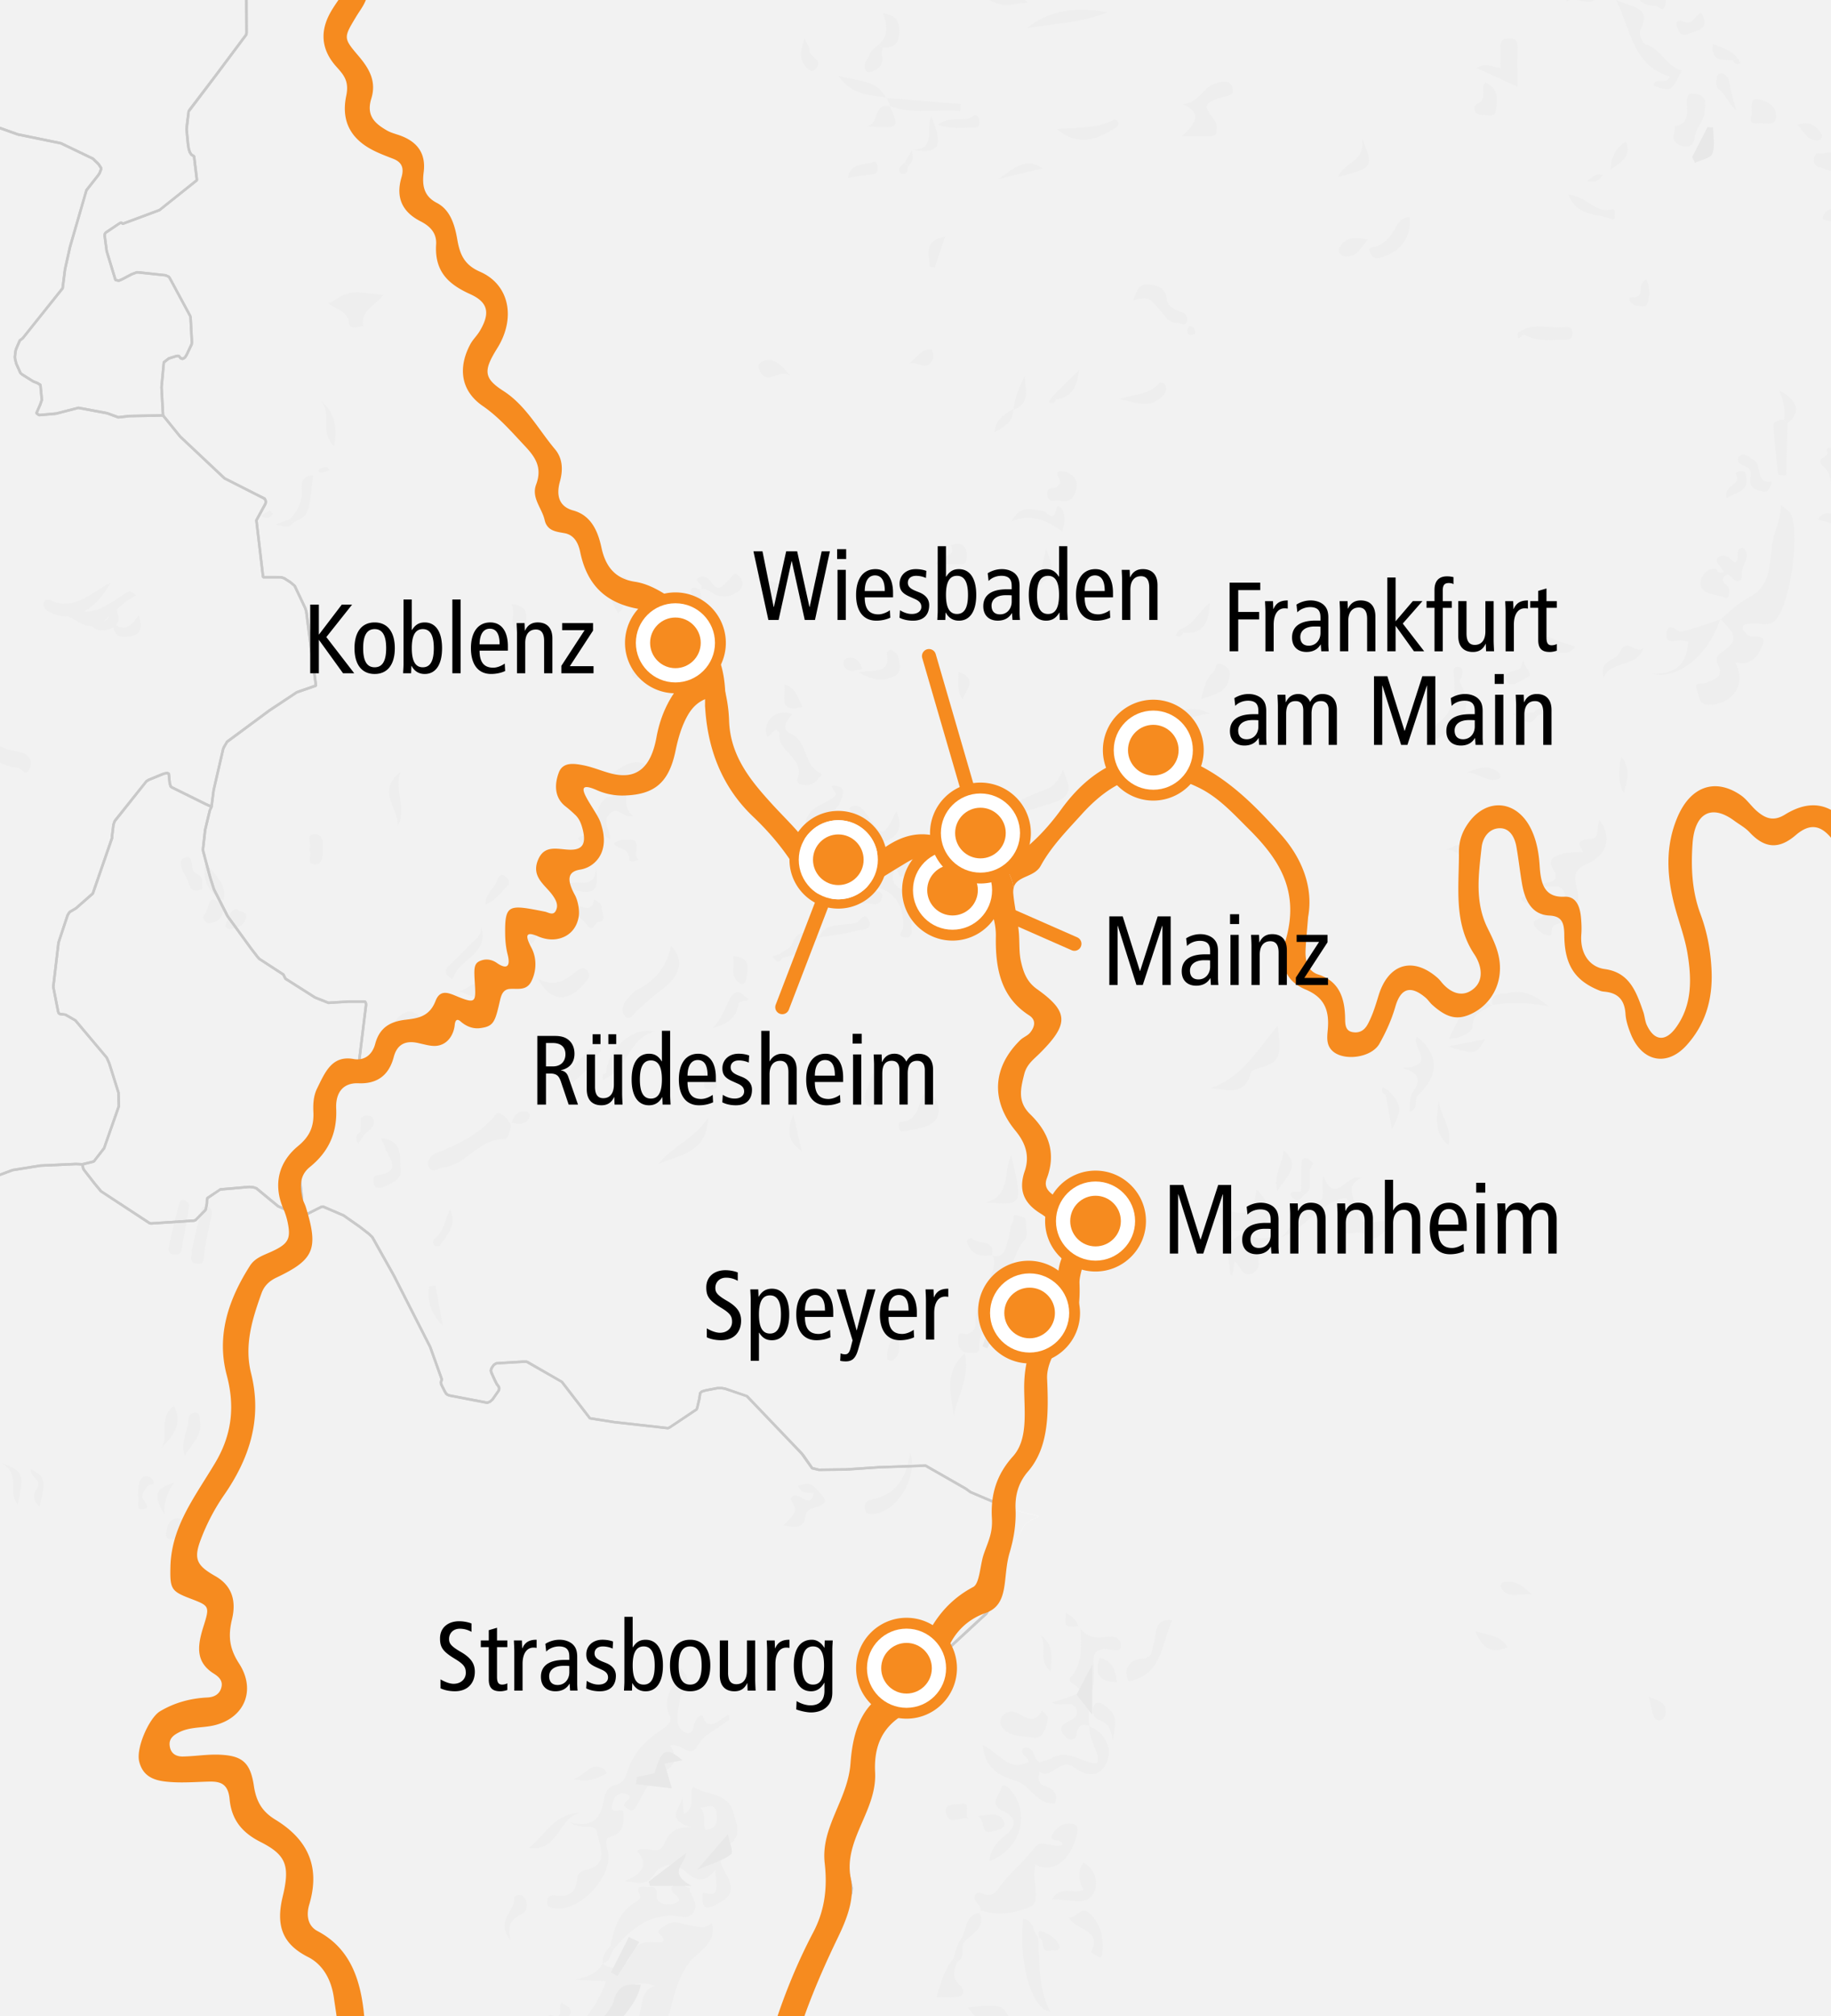
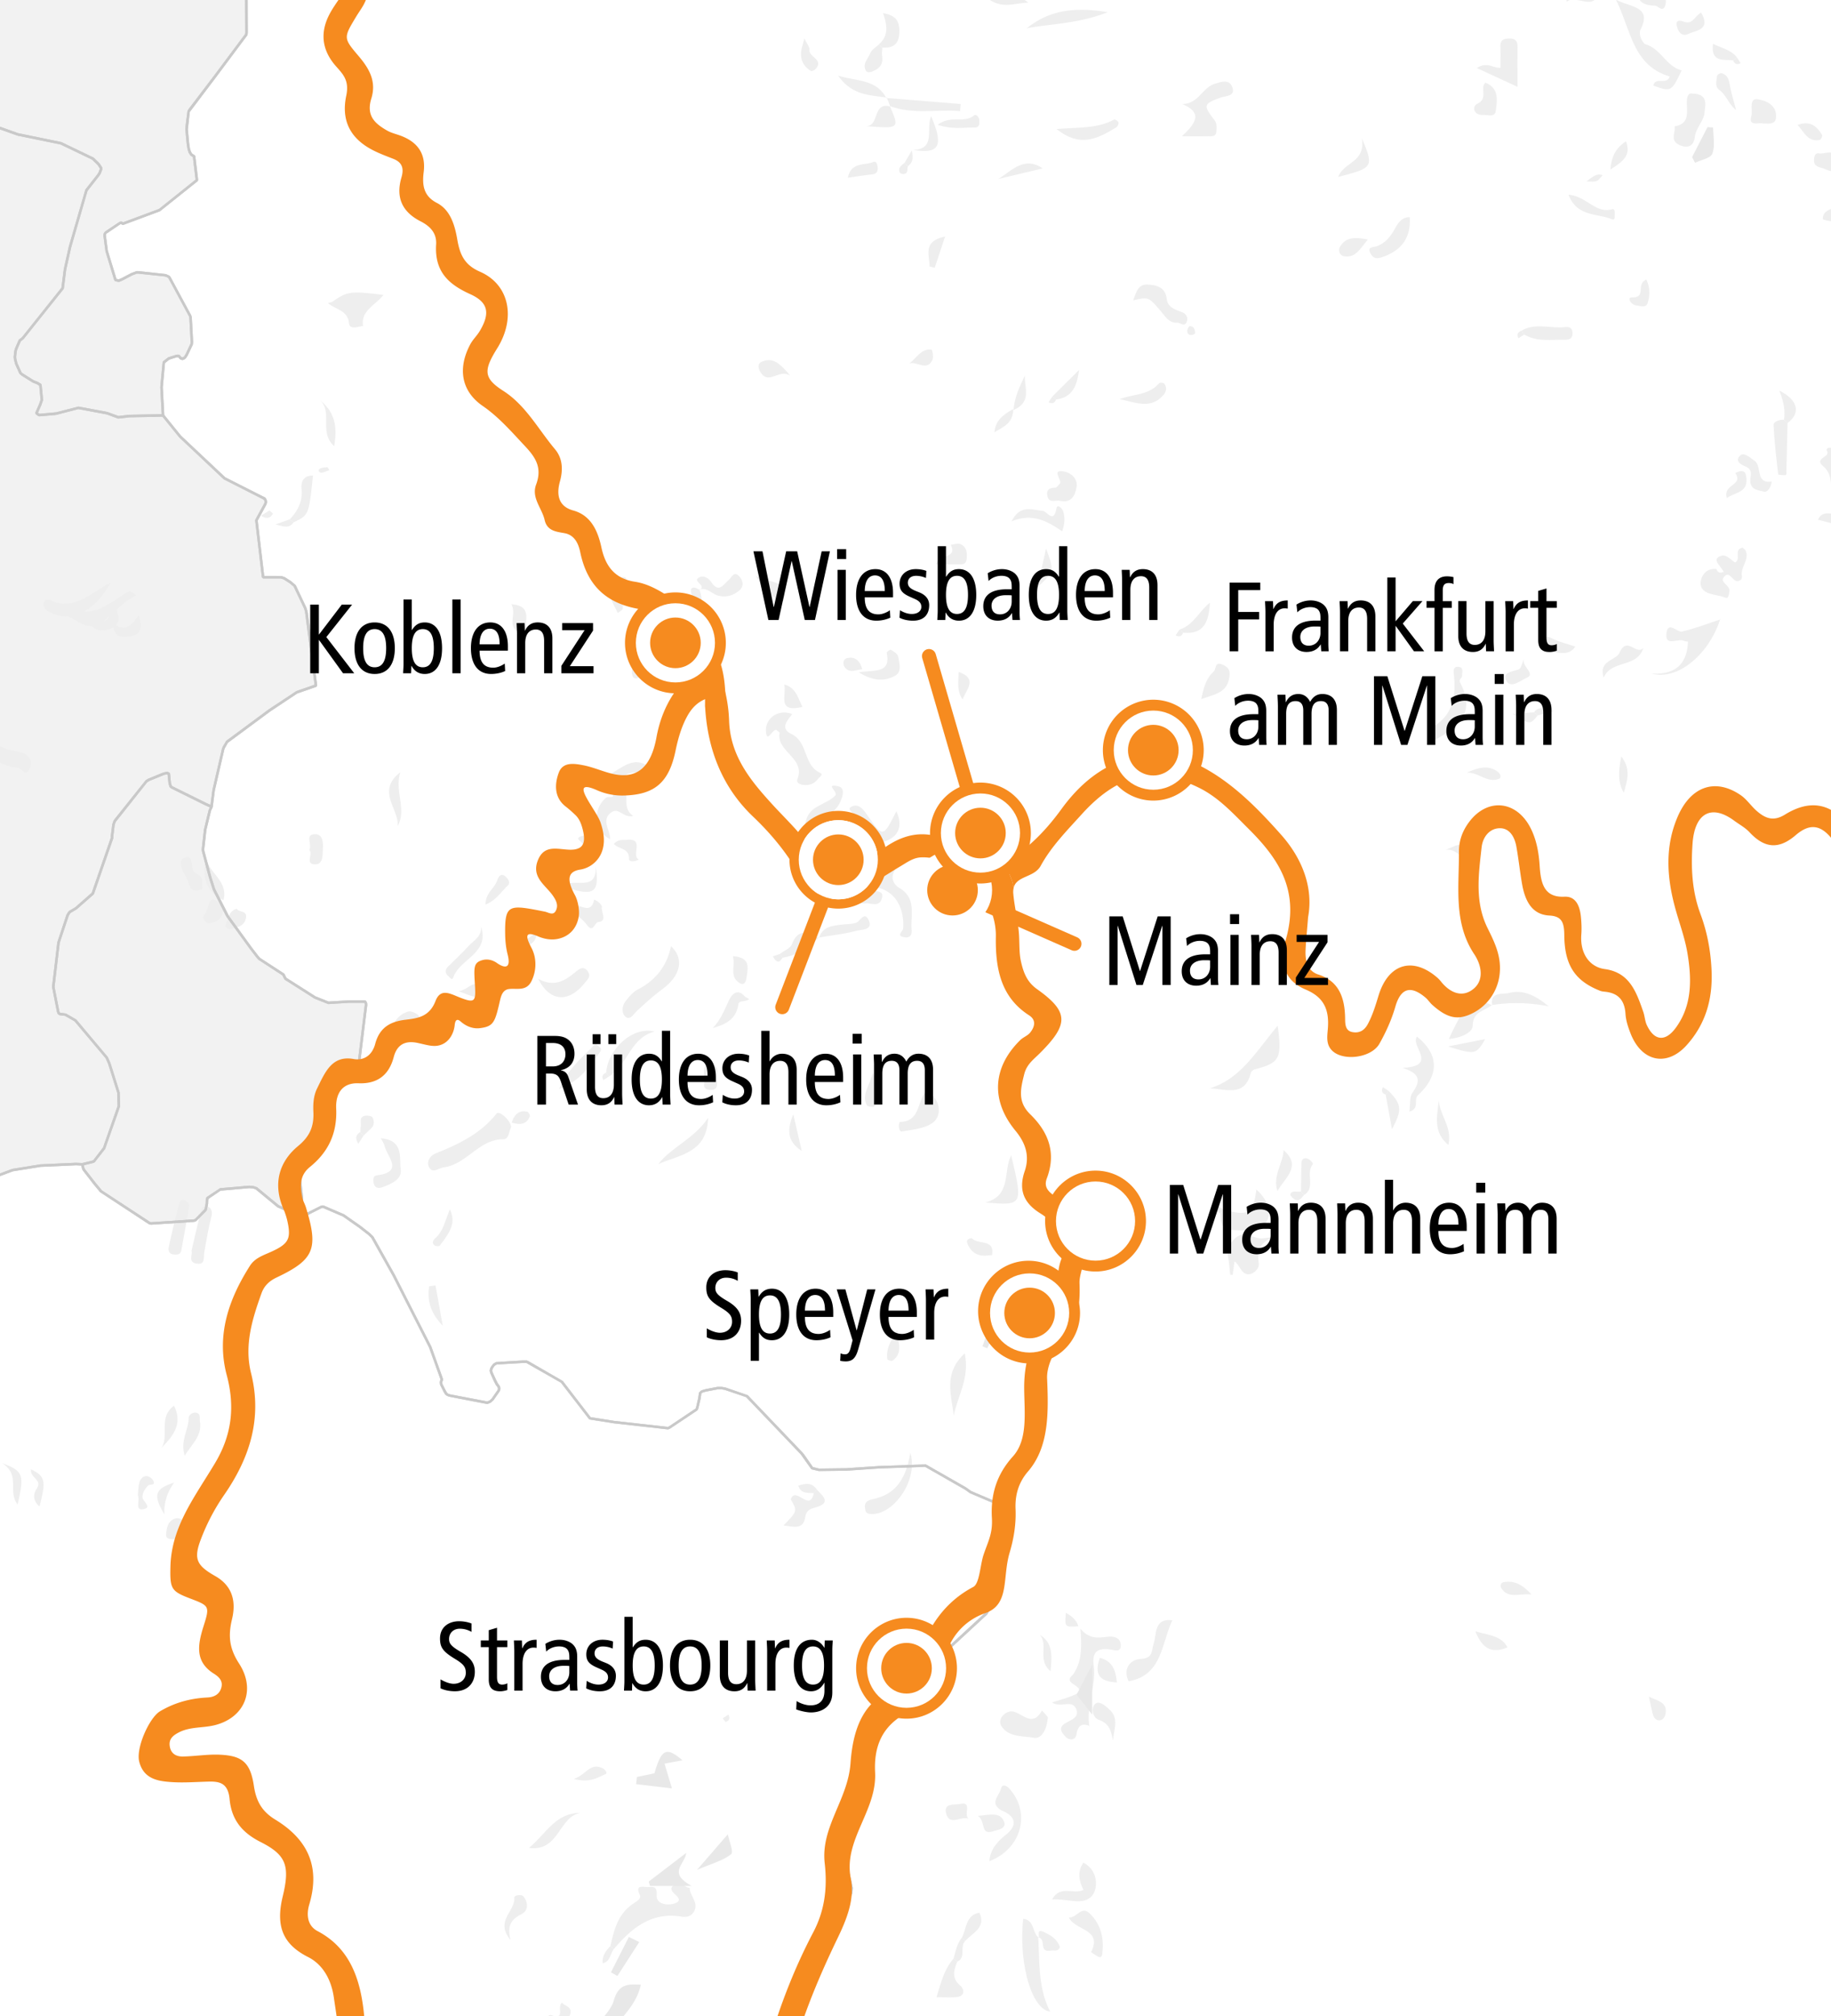
<svg xmlns="http://www.w3.org/2000/svg" xml:space="preserve" style="enable-background:new 0 0 143.521 157.944" viewBox="0 0 143.521 157.944">
  <rect x="0" y="0" width="143.521" height="157.944" fill="#333333" stroke="none" />
  <style>.st0{fill:#fff}.st1{fill:#f2f2f2}.st2{fill:#eee}.st3{fill:#e8e8e8}.st4{fill:#c9c9c9}.st5,.st7,.st8{fill:#f68b1f}.st7,.st8{stroke:#f68b1f;stroke-width:.25;stroke-miterlimit:10}.st8{fill:none;stroke-width:1.1;stroke-linecap:round;stroke-linejoin:round}</style>
  <path id="BG" d="M22.336-3.17c-8.289 0-16.51-.124-24.714-.393 1.749 18.248-1.257 36.75-1.324 55.096-.055 14.844-.4 29.685-.438 44.529-.038 14.755.846 29.507.508 44.257-.161 7.033-.582 14.037-1.176 21.023 25.75-2.018 53.181 2.468 78.264 2.682 21.275.181 42.578-.736 63.847-.138 3.753-.658 7.533-1.228 11.399-1.573.421-12.312.905-24.635.622-36.944-.299-13.011-1.26-25.994-2.131-38.976-2.002-29.826-2.337-58.813 3.044-88.379C107.606-2.577 64.968-3.17 22.336-3.17z" class="st0" />
  <g id="laender">
    <path d="m13.219 60.598.072.722.077.274.087.075 2.669 1.32.448.198-.13.274-.067.274-.301 1.245-.174 1.543.017.15.535 2.017.309.97 1.009 1.993.07.124 1.827 2.515.498.648.157.174 1.88 1.22.162.324 2.309 1.47 1.06.422 1.62-.099h1.249l.067.124.01.15-.585 4.757-.655.498-.364.125-.214.099-1.404 1.22-1.998 6.698.197 1.768-.02 1.42-1.049-.474-.792-.347-1.721-1.42-.234-.074-.31-.025-2 .174-.284.025-.991.673-.035.125-.015.324-.08.422-.06.1-.732.747-.12.05-3.386.224-.112-.025-3.8-2.49-.519-.622-.834-1.07-.052-.125-.067-.299.817-.199.112-.05.785-1.02 1.153-3.288-.032-1.07-.715-2.267-.21-.473L5.9 79.923l-.785-.448-.438-.05-.087-.075-.042-.125-.379-1.917.413-3.486.715-2.142.119-.199.087-.075.43-.249 1.335-1.17 1.509-4.358v-.15l.112-.897.085-.249.07-.1 2.42-3.038.21-.124 1.162-.473.249-.05.135.05z" class="st1" />
-     <path d="m61.536 162.67-.294-.323-.087-.124-.077-.35-.077-.721.07-1.17.025-.176.222-1.12.062-.3.06-.15.834-1.917 2.658-5.23 1.635-2.515.147-.299.03-.398-.272-1.196-.197-.871v-.423l.27-1.22 1.762-7.072 2.413-4.158 2.543-2.814 4.042-3.735.36-.623.078-.25.122-.871.067-.274.284-.872.44-1.22.102-.224 1.597-2.665.48-.324.62-.274-2.186-.547-3.215-1.37-.379-.274-3.137-1.793h-.164l-3.471.124-2.603.174-2.129.025-.52-.125-.678-.97-.137-.174-4.308-4.508-1.688-.573-.277-.05h-.311l-.929.175-.259.075-.105.05-.09.1-.055.399-.174.747-.05.125-2.121 1.42-.12.05-4.221-.474-1.898-.299-2.206-2.863-2.644-1.519-.112-.05h-.31l-2.069.125-.197.124-.14.2-.05.098-.035.15.025.124.267.598.164.324.147.199.042.099v.125l-.052.125-.473.673-.164.149-.232.1-.293-.05-2.697-.523-.13-.05-.102-.075-.122-.2-.266-.522-.025-.149.017-.125.05-.124-.911-2.54-2.862-5.628-1.51-2.69-.171-.298-.26-.25-.739-.572-1.243-.872-1.618-.698-.147.025-1.527.772-1.048-.473-.792-.348-1.721-1.42-.234-.074-.31-.025-2 .174-.284.025-.991.673-.035.125-.015.324-.08.422-.06.1-.732.747-.12.05-3.386.224-.112-.025-3.8-2.49-.519-.622-.835-1.07-.052-.125-.067-.299-.485-.026-2.792.124-2.178.35-1.198.447-1.947.722-.501.124-1.146.224-.137-.1-.087-.124-.089-.183c-.006 1.1-.02 2.2-.023 3.3-.038 14.754.846 29.507.508 44.258-.161 7.033-.582 14.037-1.176 21.023 22.04-1.728 45.305 1.303 67.28 2.35l-.015-.026-.92-.996z" class="st1" />
-     <path d="M137.302 163.887c3.753-.658 7.533-1.228 11.399-1.572.42-12.312.905-24.635.622-36.945-.3-13.011-1.26-25.995-2.132-38.977-2.001-29.826-2.336-58.813 3.044-88.379-42.63-.591-85.266-1.184-127.9-1.184-1.06 0-2.112-.02-3.172-.024l.123.566.01.15.018 5.03-.018.148-2.455 3.288-1.993 2.614-.076.126-.129 1.096-.017.15-.008.148.102 1.096.062.423.085.274.13.199.206.124.224 1.867-2.928 2.342-2.878 1.07-.105-.073-.137.025-1.103.746-.067.1-.017.124.162 1.221.69 2.266.266.05.242-.1.76-.398.378-.15h.13l2.13.224.249.1.087.1 1.61 2.988.032.1.105 1.967-.018.15-.388.821-.12.199-.095.075-.122.05-.137-.05-.146-.175h-.172l-.62.199-.38.299-.016.149-.164 1.792.117 2.217 1.33 1.643 3.49 3.288 3.146 1.593.067.125.027.124-.035.15-.707 1.295.526 4.457h1.387l.251.075.508.324.326.274.827 1.743.08.25.025.124.737 5.703-1.504.522-2.136 1.42-3.334 2.466-.242.423-.052.124-.75 3.238-.164 1.294-.13.274-.067.274-.301 1.245-.174 1.543.017.15.536 2.017.309.97 1.009 1.993.07.124 1.827 2.515.498.648.157.174 1.88 1.22.162.324 2.309 1.47 1.06.422 1.62-.099h1.249l.067.124.01.15-.585 4.757-.655.498-.364.125-.214.099-1.404 1.22-1.998 6.698.197 1.768-.02 1.42 1.527-.773.147-.025 1.618.698 1.243.872.74.573.259.249.172.299 1.51 2.69 2.86 5.627.912 2.54-.05.124-.017.125.025.149.266.523.122.199.102.075.13.05 2.697.523.293.05.232-.1.164-.15.473-.672.052-.125v-.125l-.042-.1-.147-.198-.164-.324-.267-.598-.025-.124.035-.15.05-.099.14-.199.197-.124 2.07-.125h.309l.112.05 2.644 1.519 2.206 2.863 1.898.3 4.221.472.12-.05 2.121-1.42.05-.124.174-.747.055-.4.09-.1.105-.05.26-.074.928-.175h.31l.278.05 1.688.573 4.308 4.508.137.174.677.97.521.125 2.13-.025 2.602-.174 3.471-.124h.164l3.137 1.793.38.274 3.214 1.37 2.187.547-.62.274-.481.324-1.597 2.665-.102.224-.44 1.22-.284.872-.067.274-.122.872-.077.249-.361.623-4.042 3.735-2.543 2.814-2.413 4.158-1.763 7.072-.269 1.22v.423l.197.871.272 1.196-.03.398-.147.299-1.635 2.515-2.658 5.23-.834 1.918-.06.15-.062.298-.222 1.121-.025.175-.07 1.17.077.723.077.349.087.124.294.323.921.996.014.025c3.702.176 7.37.302 10.985.333 21.27.182 42.572-.736 63.84-.137z" class="st1" />
    <path d="m5.295 71.68.119-.2.087-.075.43-.249 1.335-1.17 1.509-4.358v-.15l.112-.897.085-.249.07-.1 2.42-3.038.21-.124 1.162-.473.249-.05.135.05.072.722.077.274.087.075 2.669 1.32.448.2.164-1.295.75-3.238.052-.124.242-.423 3.334-2.466 2.136-1.42 1.504-.522-.737-5.703-.025-.125-.08-.249-.827-1.743-.326-.274-.508-.324-.251-.075h-1.387l-.526-4.457.707-1.295.035-.15-.027-.124-.067-.125-3.145-1.593-3.492-3.288-1.33-1.643-2.649.05-.851.1-.882-.324-2.267-.424-1.705.448-.164.025-1.198.099-.207-.15.294-.672.13-.374-.018-.199-.092-.969-.249-.15-.319-.123-.871-.548-.12-.1-.336-.747-.087-.349-.017-.174.042-.424.052-.199.294-.673.232-.174 3.12-3.909.189-1.493.396-1.768 1.274-4.408.94-1.195.094-.15.117-.3-.005-.123-.179-.274-.458-.448-2.49-1.196-3.394-.698-2.369-.846-.329-2.117-.137-.298-.094-.15-.299-.302c.184 14.866-1.802 29.848-1.857 44.727-.05 13.126-.313 26.25-.403 39.374l.198.494.042.15.017.174-.07.174-.197.314-.004.55.089.183.087.125.137.099 1.146-.224.5-.124 1.948-.722 1.198-.448 2.178-.349 2.793-.126.485.025.817-.199.112-.05.785-1.02 1.153-3.288-.032-1.07-.715-2.267-.21-.473-2.454-2.913-.785-.448-.438-.05-.087-.075-.042-.125-.379-1.917.413-3.486.715-2.142z" class="st1" />
    <path d="m-1.846 6.807.3.302.094.15.137.298.33 2.117 2.368.846 3.394.698 2.49 1.196.458.448.179.274.005.124-.117.299-.095.15-.939 1.194-1.274 4.408-.396 1.768-.19 1.493-3.12 3.91-.231.174-.294.673-.052.2-.042.423.017.174.087.349.336.747.12.1.871.548.32.124.248.15.095.97.017.2-.129.373-.294.673.207.149 1.198-.1.164-.024 1.705-.448 2.267.424.882.324.851-.1 2.65-.05-.117-2.217.164-1.792.017-.15.379-.298.62-.199h.172l.146.175.137.05.122-.05.095-.075.12-.199.388-.822.018-.149-.105-1.967-.032-.1-1.61-2.988-.087-.1-.25-.1-2.129-.224h-.13l-.379.15-.76.398-.241.1-.266-.05-.69-2.266-.162-1.22.017-.125.067-.1 1.103-.746.137-.025.105.074 2.878-1.071 2.928-2.342-.224-1.867-.206-.126-.129-.199-.085-.274-.062-.423-.102-1.096.008-.148.017-.15.13-1.096.076-.125 1.993-2.614L19.297 2.7l.018-.149-.018-5.03-.01-.15-.123-.565c-7.214-.03-14.39-.135-21.542-.37.33 3.449.49 6.906.532 10.37z" class="st1" />
  </g>
  <g id="gebirge_klein">
-     <path d="M52.849 160.856c-.022-.373.292-.946-.402-1.065-.727-.126-.574.515-.671.869-.327 1.203-1.019 1.935-2.162 2.258 1.081.076 2.158.147 3.236.218.061-.755.043-1.521-.001-2.28zM45.422 162.413l-.035.204.406.029c.373-1.215 1.33-1.675 3.353-1.864 1.631-.153 3.081-2.041 3.428-3.449.294-1.191.612-2.468 1.458-3.598.663-.886 2.203-1.474 1.76-3.064-.569.378-.584.44-2.573-.042-.667-.162-1.011.178-1.417.443-.605.394.521.619.114 1.086-1.009-.045-2.043-.25-2.572 1.193-.194.53-1.227 1.215-2.138.45l.035.032c-.483.855-1.33 1.044-2.201 1.253l2.455.125c-.742 2.287-2.468 3.732-3.472 5.633-.287.544-.471 1.149-.831 1.614l1.938.14c.096-.063.186-.133.292-.185zm2.664-4.676c.6-1.446 1.165-2.931 3.272-2.154-.944.239-.996 1.079-1.139 1.798-.108.545-.179 1.209-.692 1.335-.68.167-1.311.822-2.049.373-.051-.031.41-.875.608-1.352zM48.852 141.869c.039.868.128 1.701-1.031 2.035-.504.145-.265.739-.172 1.155.414 1.851-2.105 4.636-3.999 4.438-.394-.041-.803.021-.747-.582.046-.496.419-.464.727-.421 1.02.142 1.527-.286 1.601-1.303.026-.36.288-.616.62-.687 1.988-.428 1.131-1.898.955-2.939-.141-.835-1.171-.103-2.109-.801 1.984.478 2.392-.5 2.633-1.785.076-.407.263-.99.84-1.12.819-.184.884-.807 1.148-1.482.451-1.154 1.384-2.108 2.407-2.785.54-.357 1.01-.692.76-1.201-.742-1.511.572-2.349.861-3.705.715.638.56 1.212.394 1.755-.058.19-.392.317-.411.493-.104.95-.63 2.225.307 2.736 1 .545.498-1.249 1.438-1.298.258 1.039.895.748 1.573.239l.233.292c-.761.626-1.705.941-2.255 1.938-.508.922-1.266-.33-2.077-.113.581 1.025.384 1.666-.819 2.282-.807.413-1.324 1.518-1.799 2.406-.291.545-.474.471-.835.201-.733-.325.94-.793-.06-1.084-.6-.175-.86.238-1.014.709-.327.988.551.418.831.627zM134.877 48.516c.717-.666 1.427-1.29 2.322-1.776 1.967-1.069 1.346-3.322 1.932-5.021.213-.619.431-1.324.471-2.159.318.283.632.443.76.697.759 1.513-.036 7.073-1.18 8.311-.568.614-1.337.165-2.001.298-.253.051-.615-.029-.573.373.019.181.22.368.38.503.375.318 1.554-.209 1.147.832-.277.706-.825 1.612-1.967 1.312-.036-.009-.086.035-.13.054.856 1.597-.128 3.143-1.938 3.271-.976.069-.875-.624-1.07-1.1-.327-.796.386-.483.71-.623.623-.268 1.449-.439.897-1.468-.147-.275-.172-.57.203-.834 1.391-.977 1.377-1.335.003-2.702l.034.032zM55.1 148.28c1.13.199 1.13.199.965-1.799-.741.954-1.384.977-2.261.209-.803-.703-1.861-.917-2.615.258-.489.762-1.166.568-2.232.417 1.463-.588 1.91-1.324.958-2.382.676-.474 1.691.506 2.16-.562.322-.732.728-1.337 2.101-1.281-2.323-.686-.515-1.72-.716-2.479l.149 1.448c1.02-.51.294-1.469.725-2.152 1.001.74 2.719.361 3.18 2.109.266 1.009.686 1.844-.576 2.582-.742.434-.529 1.293-.093 2.038.479.817.823 1.678-.341 2.312-.814.444-1.601.98-1.404-.718zm.193-4.919c.837-.085.994-.625.88-1.316-.149-.897-.75-.45-1.265-.427.476.543.127 1.206.385 1.743zM70.205 68.179c-.163-.476-.029-.756.51-.722 1.342.085 2.376-.284 3.553-1.154 2.367-1.751 4.861-3.423 7.676-4.449.803-.293 1.079-.899 1.391-1.584.286 1.031 1.106 1.98-.782 2.619-1.838.622-4.127.983-5.095 2.865-.719 1.398-1.717 2.17-2.934 2.912-1.017.62-2.087.854-3.289.768.146-.793.974-.654 1.38-1.174-.622-.194-1.192-.306-1.686.225-.595.639-.407-.451-.759-.334l.035.028zM76.787 149.834c.42-.597-.881-.908-.195-1.556.491-.144.934.74 1.753-.448.701-1.017 1.945-1.996 2.815-3.169.436-.587 1.394.149 2.149-.144-.092-.559-1.227-.138-.801-.867.331-.567 1.009-.97 1.67-.739.452.158.267.766.132 1.176-.612 1.859-1.887 2.653-3.171 1.976-.015.163-.028.32-.045.477-.103.968.457 2.441-.273 2.796-.97.472-2.288.725-3.505.448-.211-.048-.379-.182-.569.01l.04.04zM120.393 69.398c.891-.387 2.08-.117 1.323-1.353-.467-.762.218-.993.681-1.142.508-.163 1.084-.116 1.698-.165-.46-.691-.406-.976.552-1.009.798-.028.483-.971.721-1.492.972 1.271.705 2.687-.954 3.429-1.091.488-1.038 1.02-.822 1.898.374 1.524-.098 2.353-1.666 2.88-.516.173-.12.841-.496.842-.33 0-.729-.265-.971-.529-.252-.275-.465-.586.238-.821.581-.194-.106-.506-.212-.774-.216-.544-.975-.142-1.247-.783.823-.618 1.447.042 1.939.421.5.386.923.491 1.454.279.507-.202.084-.487.065-.762-.058-.84-.545-.936-1.213-.865-.213.023-.432-.018-1.09-.054zM85.392 135.245c1.231.451 1.918 1.804 1.283 2.982-.612 1.137-1.665.833-2.509.209-1.068-.789-1.705 1.016-2.7.361-.068.493-.159.962.519 1.16.661.194.968.646.708 1.322-1.436.118-1.892-1.419-3.09-1.782-1.232-.374-2.423-.942-2.565-2.797 1.329.627 2.012 2.171 3.567 1.325.104-.361-.719-.489-.411-1.072.951-.274.755.88 1.296 1.105 0-.007.81-.252.816-.256 1.18-.779 2.187.033 3.27.312.665.171.521-.425.413-.742-.241-.709-.664-1.363-.57-2.159l-.027.032zM89.838 61.122c-.705-1.683-.8-1.681-2.204-.391-.253.233-.471.938-.95.485-.511-.482.231-.681.445-.95.506-.634 1.66-1.21-.297-1.791 1.748-.555 3.117-1.22 3.012-3.486.419 1.627 1.252 1.526 2.243.98.706-.389 1.438-.723 2.763-.059-3.574.281-3.617 3.24-5.012 5.212zM77.749 98.361c1.083.262 1.058-.708 1.282-1.263.172-.427.07-.964.373-1.389.118-.165-.125-.625.316-.497.26.075.708.073.698.554-.008.441.169 1.039-.051 1.298-1.579 1.856-1.072 4.593-2.797 6.407-.462.485-.845 1.243-.817 2.071.021.628-.525.441-.864.424-.513-.025-.785-.346-.78-.867.003-.355-.136-.784.566-.589.183.051.8-.186.787-.829-.027-1.303.758-2.44 1.148-3.618.217-.657.507-1.087.174-1.736l-.035.034zM75.572 161.701c-.762-.688-1.673-1.099-2.964-1.42 1.093-.203 1.801-.872 2.742-.222l.137-1.784.927.205c.109.296.307.351.576.212l-.31-.444-.836-.977c2.973-.365 3.162-.236 3.513 2.333-.561.17-.943-.766-1.51-.271-.141.123-.138.557-.043.779.588 1.362.604 1.356.532 2.243l-.917-.598.034.033c-.474-.594-.273-1.563-1.091-2.042-.45.514-.056 1.245-.556 1.663l-.234.29zM105.505 93.822c-2.113.396-3.168 2.435-5.082 3.104 1.077-.791 1.093-2.567 2.836-2.779.789-.096.213-1.282.491-1.988.947 2.377 1.859-.364 2.93.132-1.478.716-.315 1.799-.221 2.637.192 1.719 1.901.14 2.757 1.015-.695.355-1.394 1.551-2.054.895-.72-.715-1.732.334-2.172-.756-.389-.964 1.353-1.304.515-2.26z" class="st2" />
    <path d="M85.421 135.215c-.636-.256-.921-.045-1.038.639-.098.575-.663.441-.869.193-.15-.181-.613-.599-.139-.959.448-.341 1.317-.487.961-1.252-.327-.702-1.217-.022-1.868-.468.555-.18 1.057-.315 1.537-.505.775-.307.836-.467.097-.952-.545-.358-.066-.625.003-.725.709-1.013.69-2.15.585-3.605.689.86 1.425.715 2.137.638.582-.064 1.038.126 1.022.721-.015.54-.571.308-.845.274-1.006-.127-1.41.212-1.274 1.258.21 1.607-.611 3.153-.339 4.773l.03-.03zM47.851 152.452c.279-1.318.619-2.597 1.873-3.379.227-.142.558-.36.428-.63-.377-.788.189-.629.576-.615.391.014.803-.173.743.652-.05.681.84.823 1.407.632.687-.232.133-.599-.084-.831-.385-.412-.021-.576.229-.712.418-.228.645.338 1.033.314.011.634.711 1.139.36 1.833-.2.396-.573.498-.986.43-2.382-.393-3.941.917-5.338 2.568a32.618 32.618 0 0 0-.241-.262zM123.475-.7c-.325.143-.776.16-.668.836.744-.646 2.602 1.053 2.42-1.263-.084-1.075.331-1.221 1.194-1.158.159.011.362.063.537-.016l-2.781-.038c.05.318.008.631.148.926.133.279.109.292-.85.713zM40.059 88.301c-.167.353-.19.947-.584.944-1.934-.014-2.894 1.981-4.715 2.208-.396.049-.823.509-1.117.004-.257-.442.088-.935.484-1.093 1.815-.723 3.538-1.545 4.796-3.128.219-.277 1.148.592 1.136 1.065zM129.595 6.707c.147-.732 1.077-.009 1.281-.719-2.893-.859-3.007-3.571-4.209-6.003 1.261.62 2.816.532 1.93 2.327-.217.439.213 1.108.383 1.157 1.216.35 1.63 1.748 2.838 2.044-.812 1.685-.812 1.685-2.223 1.194zM47.821 65.737c-1.266-.639-1.393-2.343-.313-3.247.157-.131.724.065.502-.28-.342-.53-.804-1.33-.314-1.524.964-.381 1.879-1.558 3.187-.612-.264.932-2.588-.285-1.861 1.751.236.662-.223 1.523.61 2.091-.749.221-1.117-.718-1.722-.27-.812.601-.076 1.368-.089 2.091zM62.102 55.931c-.387.519-.988 1.13-.063 1.573 1.306.626.924 2.414 2.215 3.022.338.159-.021.342-.116.469-.277.373-.646.546-1.134.497-.322-.032-.613-.165-.496-.465.647-1.651-1.668-2.131-1.402-3.617.009-.051-.133-.131-.206-.194-.307-.266-.827 1.204-.861-.015-.02-.728.639-1.508 1.69-1.363.108.015.212.052.373.093zM100.151 80.353c.348 2.593.146 2.907-1.799 3.42-.125.033-.287.172-.316.291-.471 1.894-1.937 1.246-3.21 1.194 2.419-.735 3.605-2.857 5.325-4.905zM52.594 74.125c1.036.964.806 2.276-.695 3.38-.708.521-1.334 1.102-1.973 1.687-.261.239-.53.774-.907.449-.312-.268-.274-.835.019-1.21.268-.343.57-.717.943-.908 1.406-.718 2.284-1.823 2.613-3.398zM81.38 151.76c.12 1.978-.02 3.999.941 5.826-1.433-.151-2.489-3.712-2.118-7.265.896.089.697 1.075 1.21 1.477l-.033-.038zM134.842 48.484c-.865 2.762-3.345 4.873-5.412 4.277 1.881.127 2.824-.746 2.877-2.498-.037-.007-.198-.01-.336-.068-.464-.196-1.468.479-1.348-.569.117-1.027.833-.059 1.231-.153 1.026-.243 2.018-.628 3.023-.956a1.06 1.06 0 0 0-.035-.033zM70.171 68.151c-.427.568-.117 1.151.284 1.382 1.433.827.896 2.16 1 3.331.036.4-.145.632-.571.56-.673-.114-.107-.47-.093-.678.131-1.937-.935-3.285-2.621-3.263l-.282-.246c.649-.555.757-1.213.317-2.029.919-.088 1.271.843 1.999.972a.456.456 0 0 0-.033-.029zM92.633 10.675c1.408-1.271 1.397-1.918.047-2.526 1.272-.012 1.539-1.278 2.554-1.59.617-.19 1.134-.336 1.362.285.263.717-.582.673-.915.798-1.357.51-1.392.589-.461 1.804.167.218.153.631.108.937-.051.348-.404.285-.663.289-.603.009-1.204.003-2.032.003zM134.795 44.338c-.159-.218-.404-.488-.096-.695.55-.37.89.179 1.306.417.498-.242-.149-1.002.592-1.161.073.08.217.169.26.293.24.686-.425 1.228-.322 1.906.036.232-.076.413-.364.421-.397.011-.621-.888-1.062-.288-.31.422.544.622.447 1.119-.043.218-.071.561-.293.474-.679-.266-1.702-.207-1.932-.899-.144-.432.181-1.444 1.201-1.357.11.304.315.352.588.218l-.325-.448zM99.983 96.871c-1.101.332-1.499.981-1.316 2.089.067.406-.368.78-.666.844-.695.149-.78-.686-1.236-.99l-.146 1.068-.192-.028c-.053-.462-.071-.931-.166-1.385-.184-.883.679-1.964 1.514-1.738.411.111.792.324 1.238.274.325-.035.647-.088.97-.134zM25.71 23.748c.167-.057.284-.071.37-.13 1.153-.795 1.399-.831 3.982-.514-.633.809-1.8 1.225-1.602 2.429-.405.061-1.054.309-1.104-.205-.1-1.031-.992-1.033-1.646-1.58zM132.646 7.332c1.294.034 1.011.89.964 1.476-.056.691-.68 1.191-.765 1.939-.075.663-.539.935-1.241.592-.73-.357-.249-.957-.345-1.438 1.252-.214.938-1.191.965-1.995.013-.401.155-.634.422-.574zM95.903 94.766c2.006.526 2.339.32 2.573-1.585.785.707 1.317 1.718.765 2.578-.529.825-1.727.638-2.69.591-.857-.042-.869-.674-.886-1.297l.238-.287zM77.556 145.799c.053-1.001.778-1.654 1.302-2.078 1.104-.893.459-1.527-.167-1.808-1.269-.569-.362-1.221-.222-1.813.077-.327.37-.269.611-.013 1.754 1.857 1.016 4.753-1.524 5.712zM115.761 5.33c.862-.541 1.253.038 1.852-.023 0-.57.016-1.11-.005-1.648-.02-.514.238-.633.701-.64.521-.008.649.243.643.697-.013.964-.004 1.928-.004 3.087l-3.187-1.473zM110.476 87.08c.079-.576 0-1.128.232-1.465.571-.827.773-1.462-.768-1.96 2.835-.136.594-1.696 1.123-2.449 1.733 1.376 1.776 3.024.084 4.592-.381.355.17 1.033-.671 1.282zM82.133 134.527c-.083 1.076-.553 1.71-1.096 1.61-.882-.162-2.014-.024-2.561-.954-.248-.422.126-.965.643-1.097.815-.208 1.719 1.44 2.548-.082.008-.012.47.495.466.523zM112.375 57.999c-.094-.377-.27-.908.127-1.175 1.446-.971 1.607-2.364 1.468-3.908-.025-.275-.134-.762.411-.67.355.06.216.425.224.684.006.203-.302.269-.147.561 1.265 2.388-.206 3.562-2.083 4.508zM10.676 46.644c-.99.492-1.683 1.252-2.4 1.899-1.228 1.108-2.016.142-2.954-.256-.133-.057-.19-.356-.218-.552-.007-.047.295-.223.372-.183 1.852.973 3.121-.325 4.498-1.155.285-.171.368.014.702.247zM91.891 126.934c-.868 1.836-.782 4.303-3.426 4.774-.463-.97.1-1.688.947-1.749 1.003-.072.819-.602 1.021-1.217.231-.699.011-2.007 1.458-1.808zM67.772 66.131c.314.823-.597 1.434-.404 2.258.02.087-.318.459-.649.354-.361-.114-.218-.445-.249-.692-.069-.555-.331-1.011-.687-1.427-.2-.233-.893-.133-.523-.748.08-.132.321-.326.356-.302.314.218.915.115.872.753-.015.226.066.428.453.439.696-.888-.906-1.728-.136-2.604l-.022-.036.368.367-.035-.035c.37.508.153 1.256.692 1.696l-.036-.023zM80.482 2.214C82.145.872 84.106.489 86.827.959c-2.321.904-4.382.89-6.345 1.255zM71.356 113.808c.673 2.29-1.519 5.064-3.22 4.778-.312-.052-.3-.255-.333-.465-.09-.575.458-.641.734-.706 1.672-.399 2.464-1.535 2.819-3.607zM88.816 23.531c.258-.588.332-1.299 1.197-1.236.722.053 1.332.232 1.444 1.139.083.67.693.824 1.241 1.042.305.121.482.489.278.818-.192.308-.471-.033-.721-.017-.646.04-.936-.523-1.273-.911-.954-1.097-.93-1.119-2.166-.835zM72.606 85.48c1.063.515 1.202 1.71.705 2.289-.519.604-1.694.71-2.61.871-.3.053-.284-.742-.145-.746 1.615-.053 1.318-1.669 2.05-2.414zM33.736 161.45c1.767-.884 3.58-.312 5.123-1.078-.482 1.628-2.108 2.009-5.123 1.078z" class="st2" />
    <path d="M66.805 64.163c.575-.384-.593-.686-.081-.961.553-.297.937.192 1.204.578 1.289 1.858 1.276 1.868 2.335-.23.736 1.598-.239 2.608-2.491 2.58l.036.024c-.03-.647.385-1.476-.692-1.696l.035.035c.131-.376.124-.615-.368-.367l.022.037zM42.183 76.678c1.266.693 2.108.149 2.951-.551.181-.15.601-.539.947-.022.259.387.005.576-.198.838-1.248 1.612-2.756 1.605-3.7-.265zM47.51 84.033c.147-1.871 2.098-3.659 3.8-3.222-1.916.488-2.09 2.613-3.567 3.514l-.233-.292zM29.259 82.278c1.063-.353 1.214-1.291 1.572-2.018.273-.554.642-.845 1.144-1.012.194-.064.5.059.696.187.432.283-.057.404-.156.565-.723 1.175-1.095 2.839-3.256 2.278zM110.503 17.014c.099 1.6-.612 2.572-2.104 3.112-.473.171-.736.135-.944-.218-.362-.612.172-.504.513-.636.619-.24 1.03-.74 1.352-1.325.254-.463.533-.941 1.183-.933zM74.756 110.913c-.147-1.582-.878-3.276.864-4.894.409 1.965-.584 3.38-.864 4.894zM69.788 8.345l-.284-.702-.032.034 5.826.471-.038.555c-1.836-.156-3.682.287-5.508-.392l.036.034zM51.595 91.197c1.054-1.359 2.778-1.949 3.91-3.627-.079 2.797-2.3 2.893-3.91 3.627zM42.719 67.015c.936-.414 1.832.01 2.509-.545.146-.12.612.176.445-.363-.062-.2-.746-.443-.029-.617.3-.073.799-.235.916.354.057.286.482.462.201.857-.594.834-2.84 1.113-4.042.314zM15.013 97.98c.234-1.002.442-1.941.677-2.874.072-.286.127-.721.552-.597.308.09.44.376.331.794-.242.928-.404 1.878-.563 2.825-.069.411.101.983-.62.857-.686-.119-.264-.715-.377-1.005zM77.222 94.202c2.094-.518 1.389-2.471 2.04-3.699.931 3.943.931 3.943-2.04 3.699zM82.464 148.797c.639-1.152 1.684-.36 2.465-.742-.35-.696-.509-1.434-.007-2.139 1.158.608 1.163 1.977.698 2.568-.671.852-2.01.23-3.156.313zM116.936 78.734c-.545.478-1.485.46-1.498 1.622-.006.523-.912.958-1.863 1.037.416-1.012.985-1.799 1.239-2.762.213-.806 1.419-.223 2.156.136l-.034-.033zM83.779 150.216c.636.034.979-.956 1.637-.319.884.857 1.132 1.939.987 3.137-.036.3-.163.358-.405.207-.168-.105-.481-.298-.468-.324.896-1.832-1.225-1.644-1.751-2.701zM140.115 33.134c-.031 1.259-.063 2.518-.09 3.778-.003.148.074.33-.183.314-.161-.01-.455-.025-.46-.064-.148-1.288-.308-2.578-.36-3.872-.011-.26.453-.43.812-.401l.281.245zM29.854 89.17c1.826.154 1.429 1.542 1.556 2.454.109.779-.746 1.113-1.405 1.373-.233.092-.582.122-.689-.222-.077-.249-.12-.655.208-.697 2.19-.274.802-1.46.613-2.333-.033-.147-.135-.279-.283-.575zM82.821 10.11c1.692-.148 3.197-.02 4.51-.746.062-.034.314.119.344.223.03.107-.066.322-.171.386-1.398.85-2.809 1.646-4.683.137zM145.291 39.091c-.079 2.519-2.188.201-2.791 1.626.712.171 1.401.399 2.108.486.475.059 1.002.269 1.371-.175.011-.424.027-.848.04-1.273-.235-.177-.564-.31-.728-.664zM64.022 116.683c.486.531 1.203 1.062-.159 1.423-.296.078-.661.185-.739.721-.15 1.034-.906.778-1.71.674 1.095-1.125 1.095-1.125.569-2.041.373-1.096 1.505 1.056 1.801-.487l.238-.29zM68.169 69.482c.115.518 1.272.077.932.972-.245.644-.853.258-1.29.316-.573.077-.983-.4-1.485-.562-.477-.154-.639-.457-.478-.847.154-.372.576-.327.846-.143.421.286.791.316 1.194.018l.281.246zM70.668 162.721c1.518-.798 2.951-.725 4.763-.421-1.728.803-3.096 1.568-4.763.421zM94.161 54.767c.17-.839.366-1.635.986-2.172.197-.171.028-.831.726-.509.58.268.54.642.474 1.05-.194 1.176-1.269 1.286-2.186 1.631zM83.064 39.225c-.328-.061-.811.211-.956-.322-.132-.486.114-.703.614-.701.109 0 .216-.184.327-.279.311-.263-.796-1.238.439-.966.478.105 1.024.57.896 1.225-.128.659-.426 1.26-1.32 1.043zM54.812 46.195c.647 1.495-.415 3.29-2.223 3.601.439-.805.511-1.732 1.541-2.096.551-.194.264-.635.099-1.071-.219-.579.061-.787.613-.406l-.03-.028zM-.888 58.48c.953.168 1.744.259 2.506.458.554.144.957.523.745 1.182-.275.856-.681.059-1.006.032-1.001-.085-1.768-.567-2.245-1.672zM119.242 25.916c1.109-.664 2.32-.15 3.475-.295.283-.036.522.065.543.431.025.441-.208.568-.595.562-1.079-.017-2.185.182-3.191-.406l-.232-.292zM45.494 142.019c-1.719.3-1.638 3.045-4.029 2.747 1.343-1.124 2.083-2.755 4.029-2.747zM43.82 85.314c.704-1.534 1.673-2.35 2.553-3.237.124-.125.263-.405.506-.161.129.13.357.229.143.513-.797 1.058-1.479 2.233-3.202 2.885z" class="st2" />
    <path d="M54.842 46.223c.572-.376-.6-.676-.065-.975.377-.211.764.039.991.374.594.872.921.168 1.346-.18.237-.194.423-.793.872-.245.336.411.286.845-.132 1.14-.424.3-.853.467-1.474.346-.557-.108-.94-.71-1.567-.488a.78.78 0 0 0 .029.028zM79.29 40.843c.688-1.347 1.603-.898 2.454-.82.322.03.844 1.034 1.061-.182.078-.438.476.051.517.174.155.467.161.962-.066 1.608-1.154-.788-2.339-1.464-3.966-.78zM143.539 38.923c.025-1.028.002-1.873-.598-2.369-.83-.686.56-.715.269-1.22-.085-.148.045-.335.374-.222.518.178.654.477.611.975-.078.906.236 1.88-.656 2.836zM67.316 52.67c1.24-.206 2.538.118 2.185-1.534-.012-.058.283-.266.327-.238.218.142.531.315.569.522.096.522.315 1.224-.245 1.523-.816.435-1.709.424-2.836-.273zM22.721 40.677c.623-.656 1.004-1.397.915-2.343-.059-.623.156-1.078.894-1.079-.317 3.094-.317 3.094-1.53 3.669l-.279-.247zM37.701 72.565c.709 2.127-1.653 2.529-2.169 4.002-.099.281-.253.015-.344-.057-.315-.25-.34-.522-.037-.819.548-.535 1.1-1.068 1.624-1.627.394-.419 1.006-.71.926-1.499zM63.115 64.55c.164-.964.712-1.239 1.283-1.541.368-.195.752-.362 1.075-.688.259-.261-.874-.976.24-.719.464.107.403.563.214 1.066-.49 1.307-1.677 1.316-2.812 1.882zM87.757 31.274c1.059-.417 2.271-.292 3.095-1.247.057-.066.353-.046.408.029.219.298.168.621-.07.895-1.021 1.172-2.248.533-3.433.323zM44.454 71.125c.716-.776 1.805.83 2.114-.647.009-.042.64.308.603.601-.051.399.455 1.083-.277 1.154-.314.03-.378.918-.898.209-.38-.518-.994-.863-1.542-1.317zM75.033 153.675c-.263.668-.472 1.278.24 1.881.329.279.389.836-.324.895-.476.04-.959.008-1.543.008.363-1.171.612-2.198 1.337-3.021l.29.237zM138.878 37.726c-.092.52-.358.871-.643.784-.393-.12-.984-.106-1.041-.789-.032-.383.26-.87-.31-1.143-.361-.173-.964-.415-.479-.894.291-.287.776.177 1.104.394.649.43.03 1.827 1.369 1.648zM138.212 9.677c-.346-.107-1.172.254-.939-.556.133-.461-.219-1.44.492-1.343.417.057 1.38.298 1.448 1.212.059.798-.473.687-1.001.687zM116.97 78.768c-.2-1.117.832-.852 1.283-.973 1.031-.275 2.013.091 3.128 1.038-1.679-.324-3.065-.308-4.444-.099l.033.034zM116.429 6.479c1.094.432.93 1.375.812 2.22-.073.52-.622.289-.965.307-.783.04-.907-.674-.476-.878.879-.419.173-1.219.629-1.649zM125.702 53.082c-.434-1.345.96-1.327 1.239-1.946.606-1.34 1.274.221 1.874-.365-.535 1.587-2.482.885-3.113 2.311zM64.197 73.483c.268-.895 1.031-.956 1.772-1.048.374-.047.766-.03 1.119-.14.336-.105.634-.915.976-.264.44.84-.524.778-.916.882-.973.257-1.986.367-2.982.536l.031.034zM122.942 15.258c1.424.099 2.116 1.508 3.428 1.131.231-.066.212.327.192.526-.009.091.049.367-.241.25-1.147-.467-2.701-.17-3.379-1.907zM69.504 7.643c-1.308-.197-2.715-.155-3.802-1.71 1.54.445 2.996.289 3.769 1.745l.033-.035zM14.481 114.04c-.376-1.189.314-2.038.305-2.967-.002-.208.31-.48.622-.395.346.094.219.431.262.679.19 1.1-.601 1.726-1.189 2.683zM31.173 64.709c.114-1.342-1.713-2.732.206-4.209-.473 1.512.525 2.882-.206 4.209zM55.87 80.534c.58-.603.883-1.331 1.216-2.058.061-.133.53-1.28 1.287-.424.142.161.65.194.025.357-.205.053-.489.017-.523.268-.157 1.165-.996 1.577-2.005 1.857zM144.721 14.731c.699.587.523 1.122.094 1.848-.513.868-1.123.851-1.928.609-.107-1.201 2.187-.644 1.595-2.169l.239-.288zM73.361 44.21c.231-.902 1.711-.381 1.164-1.536.258-.022.554-.135.765-.046.372.157.515.511.494.94-.017.357-.042.649-.501.644-.606-.007-1.212-.002-1.922-.002zM16.171 67.197c.147 1.196 1.737 1.768 1.348 3.324-1.497-.742-1.677-1.923-1.348-3.324zM104.894 13.86c.464-1.217 2.154-1.104 1.854-3.027.952 2.256.904 2.317-1.854 3.027zM100.615 90.1c1.446 1.273.12 2.123-.483 3.209-.391-1.207.432-2.16.483-3.209zM69.751 8.312c.759 1.766.759 1.766-1.851 1.57 1.066-.022.468-1.913 1.889-1.536l-.038-.034zM68.875 3.491c.78-.663.686-1.479.34-2.461.945.164 1.305.556 1.277 1.492-.029.97-.485 1.247-1.329 1.207l-.288-.238zM87.245 136.369c-.148-.696-.253-1.343-1.083-1.626-.561-.191-.637-.964-.33-1.254.319-.301.822.145 1.165.469.734.692.291 1.551.248 2.411zM145.096 13.118c-.776.504-1.485.383-2.128.096-.273-.122-.8-.113-.777-.67.013-.301.072-.585.417-.526.419.072 1.132-.376 1.206.357.094.94.813.454 1.282.743zM102.599 160.832c-.857.773-1.524 1.7-2.676 1.949-.17.037-.326.409-.502.091-.088-.16-.027-.595-.002-.597 1.201-.122 1.718-1.782 3.18-1.443zM40.019 151.982c-1.252-1.515.376-2.244.294-3.31-.017-.22.563-.286.701-.124.401.472.417 1.122-.137 1.404-.764.387-1.165.878-.858 2.03zM64.165 73.448c-.773.815-1.689 1.376-2.806 1.578l-.231-.294c.326-.253.819-.44.95-.771.501-1.27 1.275-.936 2.118-.479l-.031-.034zM25.073 31.356c1.144.883 1.4 2.033 1.12 3.593-1.221-1.076-.084-2.708-1.12-3.593zM37.938 77.068l-.224-.966c1.1.131 1.08 1.088.801 1.566-.482.826-1.341.46-2.561-.02.869-.152 1.061-.926 1.749-.321l.447.319c.149-.273.085-.468-.212-.578zM48.429 48.025c-.149-.298-.306-.593-.447-.895-.345-.74.22-1.207.55-1.732.117-.186.442-.277.547-.076.239.454.168.906-.123 1.376-.168.272-.107.686-.149 1.036l-.378.291zM123.473 50.652c-.584.883-1.462.3-2.178.485-.489.126-.32-.604-.64-.8.259-.244.405-.631.932-.356.558.291 1.193.433 1.886.671zM49.945 51.977c.414-.381.67-.815.599-1.418-.022-.181-.158-.586.271-.525.235.033.536.189.651.383.516.867-.074 1.704-1.232 1.797l-.289-.237zM92.453 49.321c1.092-.341 1.546-1.452 2.386-2.107-.084 1.383-.401 2.521-2.098 2.346l-.288-.239zM24.247 66.591c.224-.459-.309-1.153.329-1.234.683-.087.767.536.734 1.126-.031.544.026 1.272-.67 1.229-.723-.044-.082-.827-.393-1.121zM71.588 11.746c1.809-.082.957-1.635 1.399-2.636.998 2.331.65 2.966-1.399 2.636zM40.247 75.744c-1.241-2.221 1.546-1.682 1.704-2.944.594 1.777-2.409 1.09-1.704 2.944zM73.504 9.777c1.024-.789 2.083-.092 2.829-.725.161-.136.393.079.421.331.03.278.031.607-.339.604-.873-.009-1.775.174-2.911-.21zM81.732 13.192l-3.478.828c1.076-.658 2.014-1.813 3.478-.828zM128.548-1.283c.372.523.476 1.239 1.365 1.005.439-.116.773.112.635.626-.19.71-.549.101-.848.094-1.179-.026-1.567-.583-1.152-1.725zM136.081 8.617c-.596-.454-.743-1.153-1.313-1.568-.366-.266-.217-.714-.183-1.086.009-.093.249-.26.341-.235.411.11.574.411.647.842.119.691.334 1.366.508 2.047zM133.346.993c.775 1.354-.394 1.374-1.03 1.673-.388.183-.687-.02-.841-.489-.269-.815.437-.495.597-.451.646.177.756-.484 1.274-.733zM107.215 18.765c-.646.808-1.027 1.486-1.92 1.298-.282-.059-.407-.463-.277-.696.435-.781 1.145-.817 2.197-.602zM44.109 69.437c.878-.763 2.664.538 2.592-1.582.291 2.153-.118 2.402-2.592 1.582zM61.946 29.425c-.963-.567-1.712.838-2.379-.347-.12-.213-.207-.575.111-.724.917-.43 1.477.156 2.268 1.071zM115.649 127.792c1.076.326 2.013.329 2.513 1.259-1.204.515-1.981.118-2.513-1.259zM86.21 129.871c1.062.277 1.247 1.082 1.336 1.93-1.041-.073-1.89-.352-1.336-1.93zM35.264 94.744c.569 1.16-.174 1.986-.789 2.836-.048.066-.318.055-.413-.016-.229-.172-.118-.405.042-.547.687-.61.793-1.468 1.16-2.273zM40.083 47.337c1.519.113 1.118 1.07 1.135 1.796.009.366-.328.486-.56.368-.951-.481-.132-1.35-.575-2.164zM57.448 74.907c1.442.106 1.164.942 1.063 1.709-.042.319-.197.583-.493.419-.888-.492-.357-1.36-.57-2.128zM76.643 142.257c.977-.089 1.76-.327 2.059.457.214.561-.548.643-.863.745-1.042.335-.546-.823-1.196-1.202zM99.259 160.26c-.655-.418-1.152-.703-1.611-1.041-.347-.256-.473-.686-.144-.976.278-.245.655-.26.884.256.228.517.758.876.871 1.761zM55.16 84.425c.069-.495-.158-1.097.592-1.009.706.083.392.676.417 1.051.026.39.195.985-.557.908-.754-.076-.231-.723-.452-.95zM75.937 142.477c-.619-.244-1.56.643-1.791-.488-.157-.769.757-.586 1.075-.662 1.056-.252.252.844.716 1.15zM66.461 13.923c.242-1.245 1.304-.951 1.993-1.232.243-.099.323.201.34.424.023.305-.067.505-.42.544-.607.067-1.211.165-1.913.264zM139.834 32.888c.117-.744-.034-1.468-.364-2.287 1.487.734 1.681 1.777.645 2.533l-.281-.246z" class="st2" />
    <path d="M69.163 3.729c-.009.216-.055.438-.02.646.108.63-.172.977-.735 1.21-.239.099-.448.12-.551-.08-.266-.519.193-.905.353-1.331.102-.273.435-.459.664-.684l.289.239zM113.305 66.59c1.454-.661 1.454-.661 2.518.779-1.074.526-1.503-1.024-2.518-.779zM108.855 85.467c1.012 1.055 1.066 1.458.253 2.992l-.492-2.704.239-.288zM113.524 89.689c-1.226-1.017-.863-2.282-.748-3.492.075 1.169 1.084 2.132.748 3.492zM59.251 45.116c1.163.62 2.628.293 2.17 1.968-.906-.22-1.502-.793-2.17-1.968zM8.86 48.798c.958.819 1.494.15 2.025-.639.206.819.298 1.501-.584 1.675-.66.13-1.427.196-1.441-1.036zM82.49 31.056l2.088-2.07c-.146 1.15-.467 2.143-1.801 2.308l-.287-.238zM68.412 84.022c.491 1.181.556 1.939.116 2.659-.042.069-.518.018-.576-.092-.437-.831.187-1.462.46-2.567zM114.966 60.536c.853-.382 1.684-.659 2.458-.056.173.135.301.437.065.531-.919.367-1.616-.549-2.523-.475zM72.864 20.874c0-.871-.572-1.988 1.215-2.338l-.814 2.445-.401-.107zM13.656 116.139c-.542.748-.813 1.561-.774 2.492-.902-1.521-.748-1.994.774-2.492zM80.604.21c-1.011-.003-2.125.588-3.297-.432 1.283.002 2.333-.387 3.297.432zM18.563 71.196c.191.31.833.102.713.729-.116.608-.617.686-1.05.829-.254.084-.674-.039-.523-.358.202-.426.232-1.053.86-1.2zM135.36 39.019c-.335-1.112 1.339-.979.654-1.964.133-.049.262-.123.399-.141.374-.049.438.192.472.5.135 1.199-.856 1.117-1.525 1.605zM62.902 55.377c-2.059.49-1.22-.943-1.433-1.753.911.235 1.038.974 1.433 1.753zM101.976 93.329l.033-2.14c.003-.234.063-.453.336-.45.31.004.62.402.556.479-.594.711.264 1.827-.693 2.404a33.143 33.143 0 0 1-.232-.293zM34.134 100.693l.572 3.169c-1.113-1.173-1.186-2.118-1.072-3.093l.5-.076zM119.442 51.629c-.154.627.965 1.156.215 1.475-.442.188-1.236.874-1.586.226-.354-.654.477-.712.974-.895.203-.076.268-.526.397-.806zM38.058 70.859c-.007-.906.708-1.266.92-1.9.075-.223.276-.662.688-.249.213.213.354.458.106.694-.519.491-.917 1.152-1.714 1.455zM129.045 21.899c.316.663.284 1.302.084 1.885-.118.344-.586.177-.885.143-.179-.02-.425-.203-.485-.369-.125-.345.226-.247.378-.268.845-.119.106-1.032.908-1.391zM48.117 66.111c.389-.407.732-.29 1.044-.319 1.393-.129.279 1.217.906 1.54-.287.172-.778.229-.767-.07.03-.822-.768-.704-1.183-1.151zM77.783 98.327c-.109.007-.219.007-.328.022-.817.111-1.377-.244-1.646-.995-.101-.28.319-.414.406-.322.47.495 1.809.001 1.533 1.329l.035-.034zM70.338 104.18c-.016.839.532 1.779-.39 2.419-.074.051-.389-.062-.399-.128-.131-.885.378-1.57.789-2.291zM63.051 3.006c.228.482.422.695.399.881-.074.598 1.143.76.488 1.506-.085.097-.306.207-.375.164-.62-.378-.871-.943-.742-1.664.024-.137.069-.271.23-.887zM82.344 130.916c-1.066-.876-.147-2.075-.841-2.842 1.057.643.953 1.648.841 2.842zM81.322 46l.67-3.017c.656 1.707.637 1.799-.67 3.017zM113.499 81.978l2.92-.576c-.725 1.221-.782 1.237-2.92.576zM127.278 62.103c-.488-.837-.417-1.7-.193-2.846.807 1.052.428 1.965.193 2.846zM76.747 149.795c.593 1.221-.522 1.615-1.099 2.27l-.243-.285c.365-.716.283-1.75 1.381-1.946l-.039-.039zM71.274 28.475c.592-.446.946-1.188 1.736-1.085.068.009.178.551.087.769-.407.977-1.228.122-1.823.316zM120.038 124.906c-.974-.089-1.775.348-2.334-.453-.152-.218-.065-.466.156-.507.787-.143 1.434.138 2.178.96zM2.434 115.105c1.107.54 1.193.911.66 2.911-.527-.462-.505-.959-.211-1.403.471-.708-.557-.828-.449-1.508zM44.979 139.356c.973-.315 1.261-1.301 2.244-.838.237.112.397.388.268.447-.668.306-1.339.73-2.512.391zM140.9 9.792c.963-.364 1.513.081 1.923.792.042.073-.093.359-.179.376-.968.19-1.222-.642-1.744-1.168zM106.141 158.816c-.163 1.102-1.047 1.297-1.968 1.785.223-1.299 1.427-1.169 1.968-1.785zM44.045 156.883c.254.314.917.304.6 1.053-.193.456-.425.564-.833.519-.298-.033-.805.144-.838-.218-.063-.7.408-.212.687-.265.486-.093.029-.76.384-1.089zM81.413 151.797c.08-.217-.2-.745.469-.421.516.25.949.54 1.161 1.055.09.219-.142.396-.395.366-.334-.039-.821.227-.894-.392-.032-.277-.043-.547-.373-.645l.032.037zM77.419 161.755c-.042.339.228.844-.233.972-.847.235-1.126-.596-1.614-1.026l.235-.291 1.646.379-.034-.034zM75.454 54.795c-.473-.677-.324-1.402-.316-2.153 1.551.523.58 1.404.316 2.153zM62.843 90.159c-.949-.615-1.277-1.415-.659-2.864l.659 2.864zM144.588 31.165c.413.6.257 1.196.237 1.745-.012.333-.292.687-.617.62-.709-.147-.18-.542-.076-.825.17-.462-.199-1.077.456-1.54zM13.792 120.567c-.537.045-.803-.033-.771-.39.048-.524.149-1.064.76-1.229.276-.075.69.148.499.369-.339.392 0 1.143-.488 1.25zM129.243 132.907c.678.346 1.476.428 1.307 1.349-.119.646-.798.699-.977.085-.117-.403-.19-.818-.33-1.434zM80.336 29.416c-.072.917.593 2.06-.886 2.699.078-1.067.51-1.874.886-2.699zM126.232 13.277c.084-1.103.483-1.72 1.218-2.206.429 1.098-.24 1.586-1.218 2.206zM77.948 33.866c.075-.912.651-1.358 1.475-1.82-.009 1.163-.847 1.413-1.475 1.82zM64.225 159.908l1.5-1.636c.339 1.106-.026 1.756-1.213 1.874l-.287-.238zM135.852 4.727c-.748-.086-1.763.187-1.579-1.294.68.337 1.394.462 1.871 1.062l-.292.232zM28.249 88.683c.009-.162.009-.325.03-.486.038-.292-.134-.698.325-.785.191-.036.526.003.589.12.149.277.166.617-.116.879-.198.183-.392.371-.587.557l-.241-.285zM67.583 52.426c-.511.049-1.04.37-1.404-.211-.127-.203-.093-.594.228-.662.634-.136 1 .208 1.176.873zM40.106 87.94c.228-.65.582-.992 1.223-.848.095.021.236.275.202.361-.247.619-.733.7-1.425.487zM120.522 56.05c-.588.734-.588.734-1.952-.13l1.672-.119.28.249zM83.544 126.344c.436.253.827.531.977 1.052-1.06.08-1.06.08-.977-1.052z" class="st2" />
    <path d="M74.744 153.438c.159-.577.267-1.175.662-1.658l.243.285c-.446.445.105 1.271-.615 1.611l-.29-.238zM63.784 116.974c-.475-.04-1.018.063-1.209-.593.536-.164 1.059-.274 1.447.301l-.238.292zM124.342 14.209c.414-.249.716-.673 1.273-.492-.421.537-.421.537-1.273.492zM50.234 52.214c-.129.307.197.779-.331.933-.078.023-.24-.032-.273-.096-.224-.446-.093-.804.315-1.074l.289.237zM102.208 93.623c-.214.234-.399.572-.79.297-.127-.09-.316-.306-.285-.368.183-.36.563-.122.843-.223l.232.294zM120.242 55.801c.463-.632 1.046-.135 1.586-.12l-1.307.368-.279-.248zM48.091 152.712c-.272.382-.262.993-.886 1.089l.035.033c-.064-.578.221-1.003.61-1.382l.241.26zM71.158 13.025c-.064.235.059.586-.352.608-.093.005-.247-.046-.277-.114-.18-.402.162-.565.388-.779l.241.285zM93.678 26.125c.004-.002-.122.097-.26.116-.267.036-.381-.146-.353-.38.014-.118.146-.323.202-.316.201.025.416.101.411.58zM23.001 40.925c-.354.526-.81.294-1.406.163l1.126-.411.28.248zM25.818 36.83c-.225.076-.429.188-.638.2-.147.008-.298-.181-.122-.303.155-.107.391-.109.594-.127.042-.004.096.128.166.23z" class="st2" />
    <path d="m70.917 12.74.549-.949c.141.61.068.964-.308 1.234l-.241-.285zM28.49 88.968l-.403.638c-.216-.355-.265-.681.162-.923l.241.285zM61.359 75.026c-.143.127-.226.408-.485.264-.128-.071-.202-.241-.3-.366l.554-.193.231.295zM95.665 95.053c-.297-.114-.361-.313-.216-.589l.454.302-.238.287zM92.741 49.559c-.114.297-.314.361-.59.216l.302-.455.288.239zM47.743 84.325l-.452.293c-.139-.275-.078-.474.219-.585l.233.292zM108.616 85.755c-.297-.114-.361-.314-.216-.59l.455.302-.239.288zM64.513 160.146c-.114.297-.313.361-.589.216l.302-.454.287.238zM56.645 134.612l.452-.293c.139.274.078.474-.219.585l-.233-.292zM82.778 31.294c-.114.297-.313.361-.589.216l.302-.455.287.239zM136.143 4.495l.294.452c-.275.139-.474.078-.586-.219l.292-.233zM119.475 26.208l-.452.293c-.139-.275-.078-.474.219-.585l.233.292zM144.482 15.019c-.297-.114-.361-.313-.216-.589l.455.302-.239.287zM8.663 45.657c-1.275 2.295-3.091 3.125-4.671 2.344-.306-.151-.602-.324-.574-.722.023-.324.359-.331.506-.263 1.949.896 3.212-.621 4.739-1.359zM14.847 94.401l-.625 3.523c-.067.377-.35.381-.634.345-.382-.049-.408-.354-.349-.626A67.69 67.69 0 0 1 14 94.464c.053-.194.128-.608.518-.419.177.084.287.307.329.356zM-2.04 58.179c.716.046 1.41.113 2.122.317.68.195.609.578.545.989-.118.757-.504.257-.832.148-.791-.265-1.758-.206-2.118-1.217.094-.08.188-.159.283-.237zM12.664 113.419c.616-.958-.282-2.39.975-3.297.715 1.435-.078 2.37-.975 3.297zM21.397 40.236l-.273-.248M15.849 69.174c-.053.147.161.422-.142.525-.268.091-.581.126-.753-.145-.173-.272-.224-.621-.396-.894-.307-.489-.613-1.252-.14-1.447.735-.303.545.517.712.962.119.318.826.351.719.999zM9.053 47.543c.394.929.371 1.677-.879 1.831-.499.061-1.048-.139-1-.629.074-.765.503-.123.813-.094.839.08.377-.982 1.066-1.108zM1.378 117.86c-.818-1.068.28-2.267-1.211-3.239 1.673.623 1.752.92 1.211 3.239zM17.514 71.267c-.095.796-.616.968-1.054 1.052-.284.055-.691-.37-.442-.665.324-.383.322-1.13.617-1.174.468-.069.679.547.879.787zM10.805 117.141c.041-.347.024-.752.155-1.101.078-.209.316-.49.65-.382a.728.728 0 0 1 .38.293c.278.478-.262.282-.392.43-.223.254-.392.478-.434.851-.041.367.857.876.024 1.004-.615.096-.205-.692-.383-1.095zM21.397 40.236c-.246.44-.578.39-.94.165l.667-.414.273.249z" class="st2" />
    <path d="m-2.324 58.415-.311-.46c.281-.144.484-.083.595.224l-.284.236z" class="st2" />
  </g>
  <g id="gebirge_gross">
    <path d="M46.836 161.461c.355-2.534 2.907-3.602 3.395-5.987-.808-.012-1.726-.186-2.12 1.245-.213.776-.969 1.389-1.403 2.121-.726 1.222-1.392 2.48-2.082 3.723l.745.053c.647-.363 1.402-.711 1.465-1.155zM52.19 160.031c-.951 1.992-2.316 2.471-4.012 2.213-.31-.047-.589-.296-.882-.451.274-.175.529-.4.826-.515.828-.32 1.668-.609 2.513-.88.428-.138.876-.21 1.555-.367zM53.496 137.9l-1.406.261.576 1.938-2.802-.329.061-.564 1.372-.29c.556-1.906.927-2.103 2.199-1.016zM50.849 147.401l2.94-2.247c-.113.938-1.478 1.538.421 2.583h-3.259l-.102-.336zM85.611 134.326l-1.222-1.577 1.222-2.339v3.916zM77.761 66.994c-.346.194-.734.339-1.027.594-.379.329-.66.769-1.025 1.118-.307.293-.674.523-1.015.781l-.513-.735 3.205-2.361.375.603zM54.631 146.485l2.417-2.786c.091.475.472 1.388.261 1.556-.643.51-1.514.732-2.678 1.23zM77.007 105.466l1.394-3.764.732.313-1.748 3.606a33.038 33.038 0 0 1-.378-.155zM50.108 152.14l-1.714 2.655-.507-.287 1.407-2.771c.271.133.542.268.814.403zM132.632 12.308l1.21-2.35.441.028c0 .691.164 1.442-.062 2.049-.133.358-.883.486-1.355.718l-.234-.445z" class="st3" />
  </g>
  <g id="laendergrenzen_Kopie">
    <path d="m11.842 95.944-.029-.002-.145-.039-3.822-2.51-.518-.622-.85-1.096-.052-.125-.073-.316.074-.119.817-.199.071-.033.76-.988 1.14-3.255-.03-1.037-.71-2.254-.198-.45-2.435-2.889-.751-.429-.418-.047-.055-.024-.087-.075-.03-.043-.042-.126-.383-1.961.413-3.486.719-2.163.149-.243.087-.075.446-.26 1.3-1.14 1.494-4.317v-.133l.114-.908.102-.294.069-.1 2.451-3.067.21-.125 1.177-.48.267-.055.054.004.135.05.065.084.072.722.065.228.055.047 2.658 1.313.444.198.05.134-.13.274-.361 1.5-.172 1.531.017.126.533 2.003.308.967 1.07 2.097 1.822 2.506.496.644.143.16 1.868 1.212.035.039.15.299 2.285 1.454 1.024.406 1.596-.098h1.257l.088.052.079.166.01.15-.586 4.774-.039.067-.683.513-.364.125-.19.089-1.372 1.193-1.983 6.651.195 1.748-.02 1.431-.14.09-1.867-.832-1.706-1.407-.215-.07-.289-.02-2.242.198-.94.638-.024.089-.011.3-.094.47-.06.1-.779.788-.15.057-3.389.225zm-.079-.218.08.018 3.356-.222.085-.036.718-.733.036-.065.077-.406.013-.31.039-.147.04-.055 1.038-.69 2.283-.2.328.026.29.097 1.71 1.41 1.692.754.018-1.266-.196-1.756.004-.04 1.998-6.698.03-.047 1.427-1.236.214-.1.358-.123.609-.463.58-4.715-.01-.108-.028-.053h-1.19l-1.613.1-.043-.008-1.061-.422-2.325-1.478-.036-.04-.15-.3-1.876-1.222-.157-.174-.503-.653-1.83-2.517-.076-.134-1.011-1.995-.315-.987-.537-2.022-.02-.164.174-1.566.37-1.532.094-.2-.355-.158-2.694-1.335-.087-.075-.031-.048-.077-.274-.07-.677-.05-.02-.22.045-1.145.468-.18.108-2.466 3.106-.081.236-.107.877v.137l-.004.033-1.51 4.358-.029.042-1.334 1.17-.446.26-.06.052-.112.188-.706 2.123-.407 3.45.376 1.901.03.086.043.038.446.058.81.471 2.47 2.937.21.473.724 2.304.032 1.07-.005.036-1.168 3.316-.823 1.051-.112.05-.738.182.046.203.041.095.827 1.06.506.61 3.772 2.471z" class="st4" />
    <path d="m61.619 162.613-.286-.313-.076-.108-.071-.318-.077-.705.069-1.162.302-1.571.89-2.059 2.653-5.22 1.641-2.526.147-.299.04-.435-.468-2.074-.002-.401.27-1.218 1.759-7.058 2.393-4.13 2.537-2.807 4.042-3.735.389-.666.08-.265.12-.862.066-.267.282-.869.438-1.212.102-.225.52-3.837-.06-.105-3.196-1.36-.387-.279-3.137-1.793-.05-.013-3.642.124-2.597.175-2.104.027-.484-.115-.659-.945-.143-.182-4.308-4.508-1.743-.602-.294-.051h-.33l-.938.179-.274.08-.105.049-.12.124-.026.053-.053.39-.17.733-.039.097-2.078 1.391-.096.04-4.191-.469-1.859-.293-2.181-2.832-2.683-1.55-.112-.05-.041-.009h-.315l-2.07.125-.245.14-.175.24-.058.121-.034.15v.042l.031.146.27.602.172.338.136.18.034.08v.086l-.034.086-.459.655-.152.139-.189.08-2.942-.562-.117-.045-.075-.056-.108-.176-.259-.508-.02-.121.01-.085.05-.124v-.07l-.916-2.552-2.864-5.63-1.51-2.692-.17-.3-.285-.277-.743-.576-1.26-.882-1.62-.697-.055-.007-.147.025-1.513.76-1.787-.797-1.71-1.41-.29-.097-.328-.025-2.283.199-1.038.69-.04.055-.039.147-.013.31-.077.406-.036.065-.718.733-.085.036-3.356.222-.08-.018-3.772-2.472-.506-.61-.83-1.062-.043-.095-.067-.299-.093-.078-.494-.025-2.804.126-2.197.354-3.134 1.167-.496.124-1.103.216-.089-.064-.069-.097-.187-.382-.002.446.018.036.087.125.161.124.078.017 1.15-.225.512-.128 3.126-1.166 2.167-.347 2.783-.125.41.021.055.241.052.125.85 1.096.518.623 3.822 2.51.145.038.028.002 3.387-.224.151-.057.779-.788.06-.1.094-.47.01-.3.026-.09.939-.637 2.241-.197.29.02.214.07 1.706 1.407 1.865.836.086-.002 1.514-.765.103-.018 1.573.676 1.24.869.732.566.249.238 1.67 2.972 2.857 5.616.9 2.505-.043.111-.018.125.025.18.28.558.122.2.128.103.17.068 2.699.523.293.05.056-.007.232-.1.207-.184.484-.691.052-.125.008-.164-.062-.158-.138-.186-.162-.319-.26-.576-.02-.105.021-.105.042-.087.128-.183.158-.1 2.038-.123h.288l2.711 1.546 2.194 2.847.062.038 1.902.3 4.221.473.05-.007.137-.06 2.121-1.419.037-.046.054-.14.176-.755.05-.368.056-.063.071-.035.25-.071.91-.174.294-.001.262.046 1.665.565 4.285 4.483.811 1.141.06.04.544.127 2.134-.025 2.6-.175 3.468-.124h.138l3.105 1.775.398.284 3.144 1.34-.499 3.72-.099.219-.441 1.222-.286.879-.07.284-.118.857-.068.229-.354.609-4.037 3.73-2.555 2.833-2.413 4.158-1.775 7.1-.271 1.243.002.445.464 2.051-.027.364-.133.271-1.641 2.525-2.66 5.235-.835 1.92-.065.166-.285 1.425-.025.183-.07 1.188.079.733.077.349.11.17.263.288-.135.921.2.01.14-.949-.021-.083z" class="st4" />
    <path d="m61.505 163.644.139-.949-.025-.082-.286-.313-.076-.108-.071-.318-.077-.705.069-1.162.302-1.571.89-2.059 2.653-5.22 1.641-2.526.147-.299.04-.435-.468-2.074-.002-.401.27-1.218 1.759-7.058 2.393-4.13 2.537-2.807 4.042-3.735.389-.666.08-.265.12-.862.066-.267.282-.869.438-1.212.102-.225.52-3.837-.06-.105-3.196-1.36-.387-.279-3.137-1.793-.05-.013-3.642.124-2.597.175-2.104.027-.484-.115-.659-.945-.143-.182-4.308-4.508-1.743-.602-.294-.051h-.33l-.938.179-.274.08-.105.05-.12.123-.026.053-.053.39-.17.733-.039.097-2.078 1.391-.096.04-4.191-.469-1.859-.293-2.181-2.832-2.683-1.55-.112-.05-.041-.009h-.315l-2.07.125-.048.015-.196.125-.176.24-.058.121-.035.15v.042l.032.146.27.602.172.338.136.18.034.08v.086l-.034.086-.459.655-.152.139-.189.08-2.942-.562-.117-.045-.075-.056-.108-.176-.259-.508-.02-.121.01-.085.05-.124v-.07l-.916-2.552-2.864-5.63-1.51-2.692-.171-.3-.285-.277-.743-.576-1.26-.882-1.62-.697-.055-.007-.147.025-1.408.707.018-1.266-.195-1.748 1.983-6.651 1.371-1.193.191-.089.364-.125.683-.513.039-.067.586-4.775-.01-.149-.08-.166-.087-.052h-1.257l-1.596.098-1.024-.406-2.285-1.454-.15-.299-.035-.039-1.868-1.213-.143-.159-.496-.644-1.821-2.506-1.073-2.1-.308-.967-.533-2.003-.017-.126.172-1.531.362-1.5.129-.274.17-1.314.746-3.222.047-.113.232-.404 3.313-2.45 2.126-1.413 1.493-.518.066-.107-.739-5.713-.028-.136-.084-.26-.827-1.744-.363-.316-.508-.324-.276-.086-1.327-.004-.512-4.337.693-1.267.044-.175-.027-.168-.077-.15-.042-.043-3.132-1.586-3.473-3.267-1.308-1.62-.116-2.169.164-1.79.013-.108.332-.262.588-.189h.11l.116.139.042.029.137.05.072-.001.122-.05.12-.089.147-.235.39-.822.026-.198-.105-1.967-.044-.142-1.624-3.006-.087-.1-.287-.126-2.167-.232h-.13l-.425.162-.75.394-.214.088-.178-.034-.67-2.192-.16-1.207.013-.088.043-.065 1.07-.723.075-.014.07.05.093.012 2.878-1.071 2.956-2.358.037-.09-.224-1.867-.048-.074-.187-.112-.109-.169-.077-.245-.062-.418-.102-1.082.151-1.365 2.053-2.714 2.455-3.287.02-.048.018-.162-.018-5.036-.012-.161-.12-.555a13.6 13.6 0 0 1-.204-.002l.127.584.028 5.16-.015.123-2.44 3.265-1.997 2.622-.076.127-.144 1.137-.025.32.103 1.1.066.438.084.274.141.225.198.13.211 1.763-2.872 2.297-2.814 1.047-.062-.043-.076-.017-.137.025-1.141.76-.094.127-.034.166.166 1.264.69 2.266.077.069.267.05.057-.006.25-.104.75-.394.36-.143h.1l2.116.223.215.086.058.063 1.603 2.97.028.088.105 1.936-.016.133-.378.8-.11.183-.069.054-.073.03-.076-.028-.129-.154-.076-.036h-.172l-.651.204-.41.316-.037.067-.183 1.958.118 2.217.022.058 1.339 1.653 3.49 3.288 3.14 1.596.047.084.02.088-.026.114-.701 1.284-.011.06.526 4.457.099.088h1.372l.223.066.486.309.31.26.813 1.711.077.238.75 5.74-1.427.497-2.163 1.432-3.334 2.466-.274.464-.057.141-.752 3.248-.163 1.28-.13.277-.37 1.532-.174 1.566.02.163.537 2.022.315.987 1.01 1.995.077.134 1.83 2.517.503.653.157.174 1.876 1.222.15.3.036.04 2.325 1.478 1.06.422.044.007 1.612-.099h1.19l.03.053.009.108-.58 4.715-.609.463-.358.123-.214.1-1.427 1.236-.03.047-1.998 6.698-.004.04.196 1.756-.02 1.42.145.09 1.514-.765.103-.018 1.573.676 1.24.869.732.566.249.238 1.67 2.972 2.857 5.616.9 2.505-.043.111-.018.125.025.18.28.558.122.2.128.103.17.068 2.699.523.293.05.056-.007.232-.1.207-.184.484-.692.052-.125.008-.163-.062-.158-.138-.186-.162-.319-.26-.576-.02-.105.021-.105.042-.087.128-.183.158-.1 2.038-.123h.288l2.711 1.546 2.194 2.848.062.037 1.902.3 4.221.473.05-.007.137-.06 2.121-1.419.037-.046.054-.14.176-.755.05-.368.056-.063.071-.035.25-.071.91-.174.294-.001.262.046 1.665.565 4.285 4.483.811 1.141.06.04.544.127 2.134-.025 2.6-.175 3.468-.124h.138l3.105 1.775.398.284 3.144 1.34-.499 3.72-.099.219-.441 1.222-.286.88-.07.283-.118.857-.068.229-.354.609-4.037 3.73-2.555 2.833-2.413 4.158-1.775 7.1-.271 1.243.002.445.464 2.051-.027.364-.133.271-1.641 2.525-2.66 5.235-.835 1.92-.064.166-.285 1.425-.025.183-.07 1.188.079.733.077.349.11.17.263.288-.135.921c.067.007.134.01.2.014z" class="st4" />
    <path d="m9.072 64.389 2.466-3.106.18-.108 1.145-.468.22-.044.05.019.07.677.077.274.03.048.087.075 2.694 1.335.448.2.14-.08.163-1.284.744-3.222.047-.113.233-.406 3.313-2.45 2.126-1.413 1.493-.518.066-.107-.739-5.71-.028-.136-.084-.26-.827-1.744-.363-.316-.508-.324-.276-.086-1.327-.004-.512-4.337.693-1.267.044-.175-.027-.168-.077-.15-.042-.042-3.132-1.586-3.473-3.267-1.33-1.644-.08-.037-2.659.05-.827.098-.876-.32-2.266-.425-1.74.447-1.318.12-.11-.08.264-.606.13-.374.004-.042-.112-1.172-.048-.075-.264-.157-.302-.116-.861-.54-.101-.083-.321-.71-.084-.335-.018-.154.04-.408.047-.185.283-.649.21-.158 3.139-3.927.02-.05.189-1.484.395-1.762 1.27-4.389.931-1.187.104-.167.117-.3.007-.04-.005-.125-.017-.051-.193-.291-.458-.448-2.54-1.222-3.38-.694-2.313-.826-.32-2.058-.15-.337-.109-.165-.38-.384.001.283.224.225.088.138.131.287.327 2.103.065.079 2.382.85 3.37.69 2.475 1.188.433.42.165.252.003.076-.1.262-.09.14-.939 1.195L5.396 19.3l-.398 1.777-.186 1.466-3.094 3.878-.221.167-.032.04-.3.686-.054.215-.042.443.02.189.093.365.337.747.157.143.888.557.304.117.206.123.105 1.098-.12.346-.294.673.033.12.207.15.067.019 1.205-.1.175-.027 1.684-.442 2.228.415.882.324.044.004.841-.1 2.6-.048 1.309 1.615 3.49 3.288 3.14 1.596.047.084.02.088-.026.114-.701 1.284-.011.06.526 4.457.099.088h1.372l.223.066.486.309.31.26.813 1.711.077.238.75 5.74-1.427.497-2.163 1.432-3.334 2.466-.274.464-.058.141-.751 3.248-.147 1.161-.321-.143-2.658-1.313-.055-.047-.065-.228-.072-.722-.065-.084-.135-.05-.054-.004-.267.055-1.177.48-.21.125-2.451 3.067-.07.1-.103.293-.113.909v.133L7.19 69.939l-1.3 1.14-.445.26-.087.075-.15.243-.718 2.163-.413 3.486.383 1.961.042.125.029.043.087.075.054.024.418.047.75.43 2.436 2.888.199.45.71 2.253.032 1.037-1.141 3.255-.76.988-.07.033-.803.196-.481-.024-2.804.126-2.197.354-3.134 1.167-.496.124-1.103.216-.089-.064-.069-.097-.187-.382-.002.446.018.036.087.125.161.124.078.017 1.15-.225.512-.128 3.126-1.166 2.167-.347 2.783-.125.484.025.863-.208.112-.05.823-1.051 1.168-3.316.006-.036-.032-1.07-.724-2.304-.21-.473-2.47-2.937-.81-.47-.446-.059-.043-.038-.03-.086-.376-1.901.407-3.45.706-2.123.112-.186.059-.053.446-.26 1.334-1.17.03-.041 1.509-4.358.005-.033-.001-.137.107-.877.08-.237z" class="st4" />
    <path d="m19.196-2.611.028 5.16-.015.123-2.44 3.266-1.997 2.622-.076.125-.144 1.137-.025.32.103 1.1.066.438.084.274.141.225.198.13.211 1.763-2.872 2.297-2.814 1.047-.062-.043-.076-.017-.137.025-1.141.76-.094.127-.034.166.166 1.264.69 2.266.077.069.267.05.057-.006.25-.104.75-.394.36-.143h.1l2.116.223.215.086.058.063 1.603 2.97.028.088.105 1.936-.016.133-.378.8-.11.183-.069.054-.073.03-.076-.028-.129-.154-.076-.036h-.172l-.651.204-.41.316-.037.067-.183 1.958.112 2.113-2.556.049-.827.097-.876-.32-2.267-.42-1.74.448-1.318.12-.11-.08.264-.606.13-.374.004-.042-.112-1.172-.048-.075-.264-.157-.302-.116-.861-.54-.101-.084-.321-.71-.084-.335-.018-.154.04-.408.047-.185.283-.649.21-.158 3.139-3.927.02-.05.189-1.484.395-1.762 1.27-4.389.931-1.187.104-.167.117-.3.007-.04-.005-.125-.017-.051-.193-.291-.458-.448-2.54-1.222-3.38-.694-2.313-.826-.32-2.058-.15-.337-.109-.165-.38-.384.001.283.224.225.088.138.131.287.327 2.103.065.079 2.382.85 3.37.69 2.475 1.188.433.42.165.252.003.076-.1.262-.09.14-.939 1.195L5.396 19.3l-.398 1.777-.186 1.466-3.094 3.878-.221.167-.032.04-.3.686-.054.215-.042.443.02.189.093.365.337.747.157.143.888.557.304.117.206.123.105 1.098-.12.346-.294.673.033.12.207.15.067.019 1.205-.1.175-.027 1.684-.442 2.228.415.882.324.044.004.841-.1 2.65-.05.098-.104-.118-2.202.164-1.79.013-.108.332-.262.588-.189h.11l.116.139.042.029.137.05.072-.001.122-.05.12-.089.147-.234.39-.822.026-.198-.105-1.967-.044-.142-1.623-3.007-.087-.1-.287-.126-2.167-.232h-.13l-.425.162-.75.394-.214.088-.178-.034-.67-2.192-.16-1.207.013-.088.043-.065 1.07-.723.075-.014.07.05.093.012 2.878-1.071 2.956-2.358.037-.09-.224-1.867-.048-.074-.187-.112-.109-.169-.077-.245-.062-.418-.102-1.082.151-1.365 2.053-2.714 2.455-3.287.02-.048.018-.162-.018-5.036-.012-.161-.12-.555a13.6 13.6 0 0 1-.204-.002l.127.585z" class="st4" />
  </g>
  <g id="Rhein_Main_Mosel">
    <g id="Fluesse">
      <g id="Rhein_2_">
        <path d="M32.089 160.89c-2.398.552-3.297-.15-3.533-2.845-.255-2.916-1.079-5.404-3.662-6.764-.799-.42-.893-1.279-.651-2.091.933-3.132-.291-5.193-2.654-6.637-.998-.61-1.496-1.36-1.69-2.656-.278-1.858-.941-2.357-2.675-2.436-.96-.044-1.927.125-2.892.142-.513.009-.97-.219-1.035-.877-.052-.529.305-.787.678-.988.9-.485 1.904-.355 2.844-.586 2.343-.577 3.269-2.748 1.923-4.829-.751-1.161-.88-2.133-.557-3.47.393-1.627-.146-2.721-1.303-3.379-1.469-.835-1.73-1.341-1.133-2.898a16.188 16.188 0 0 1 1.816-3.459c1.935-2.791 3.026-5.9 2.116-9.535-.55-2.194.092-4.252.815-6.264.212-.59.609-.967 1.185-1.24 2.965-1.405 3.296-2.254 2.293-5.511-.078-.253-.221-.485-.275-.742-.191-.911-.217-1.751.591-2.404 1.383-1.117 2.152-2.568 2.062-4.569-.055-1.216.499-2.04 1.753-1.99 1.358.055 2.357-.529 2.758-2.055.298-1.135 1.082-1.284 1.921-1.096.792.177 1.285.348 1.856.11.573-.239.934-.852 1.003-1.527.048-.471.244-.466.458-.277.431.381.966.596 1.514.528 1.098-.136 1.19-.483 1.582-2.193.115-.503.291-.84.748-.879.625-.053 1.332.18 1.718-.622a2.98 2.98 0 0 0 .255-1.85 2.767 2.767 0 0 0-.287-.801c-.439-.844-.487-1.289.533-.851.481.207 1.003.303 1.512.211.919-.168 1.548-.818 1.691-1.794.071-.481-.075-1.228-.302-1.645-.671-1.232-.557-1.84.406-1.996a2.19 2.19 0 0 0 1.735-1.478c.213-.648.157-1.374-.141-2.231-.358-1.033-2.602-3.532-.293-2.521a4.896 4.896 0 0 0 2.056.426l.188-.005c2.304-.086 3.423-1.028 3.933-3.493.203-.979.475-1.923.937-2.747.406-.725.966-1.256 1.875-1.456.86-.188 1.03-.027 1.1.726.042-2.23-.248-4.409-2.041-5.766 1.19 1.231 1.211 1.794-.184 2.836-1.744 1.304-2.781 3.162-3.179 5.344-.43 2.359-1.546 3.382-3.631 2.815-.705-.191-1.39-.488-2.101-.625-.702-.135-1.601-.288-1.924.575-.336.896-.372 1.955.541 2.659.265.204.516.432.761.666.317.303.469.706.579 1.151.265 1.079 0 1.578-.992 1.565-.951-.013-2.035-.461-2.54.857-.496 1.294.588 1.902 1.163 2.708.263.37.481.77.256 1.211-.21.414-.575.132-.866.074-2.81-.557-3.142-.623-3.106 1.774.008.533.064 1.068.194 1.58.316 1.245-.348 1.017-.835.672-.34-.241-.752-.339-1.144-.228-.722.205-.663.587-.58 2.019.072 1.247-.026 1.37-1.231.893-.723-.286-1.467-.731-1.861.286-.481 1.241-1.391 1.357-2.356 1.473-1.12.135-2.018.55-2.375 1.894-.239.899-.898 1.327-1.688 1.183-1.699-.31-2.239 1.032-2.864 2.302-.284.576-.322 1.212-.293 1.835.054 1.165-.291 1.931-1.202 2.683-1.43 1.18-2.02 2.894-1.145 4.926.137.318.245.651.319.993.297 1.368.059 1.755-1.301 2.371-.598.271-1.25.472-1.641 1.085-1.647 2.582-2.658 5.428-1.821 8.568.679 2.546.362 4.754-.916 6.891-.491.822-1.013 1.621-1.508 2.44-1.043 1.725-1.938 3.51-1.989 5.67-.042 1.747.054 1.928 1.561 2.503 1.483.567 1.536.587 1.042 2.141-.467 1.472-.697 2.795.783 3.73.352.222.727.521.619 1.038-.126.598-.591.814-1.101.84-1.312.065-2.561.391-3.721 1.083-.836.498-1.896 2.861-1.632 3.931.338 1.372 1.471 1.543 2.53 1.614.964.065 1.936-.012 2.904-.037.88-.023 1.536.116 1.653 1.378.151 1.623.99 2.624 2.413 3.344 2.006 1.015 2.34 1.843 1.75 4.278-.573 2.361.038 3.755 1.988 4.742 1.149.581 1.818 1.752 2.021 3.176.138.972.315 1.946.35 2.925a3.34 3.34 0 0 0 .698 1.98c2.472.14 4.945.291 7.415.459-.118-.234-.241-.465-.362-.693-.539-1.02-1.416-.444-2.182-.268zM102.534 71.845c.423-2.291-.445-4.571-2.105-6.442-1.918-2.161-3.94-4.205-6.494-5.481-2.199-1.098-4.39-1.082-6.578-.103-1.675.749-3.028 2.009-4.165 3.574-1.071 1.473-2.293 2.775-3.766 3.755-.33.219-1.235-.279-1.885-.637l-.028-.014c.936.803 1.71 1.716 1.94 3.052.239-.961 1.613-.789 2.126-1.729.823-1.506 2.058-2.757 3.202-4.022 3.105-3.435 5.941-3.687 9.199-2.086 1.534.754 2.667 2.004 3.852 3.182 2.296 2.28 4.063 4.759 2.973 8.65-.59 2.105.004 3.329 1.547 3.98 1.409.595 1.855 1.552 1.729 3.079-.051.612-.156 1.25.374 1.736.882.808 3.049.53 3.673-.581.509-.905.944-1.856 1.247-2.902.432-1.488 1.226-1.666 2.366-.701.191.161.333.391.52.559 1.177 1.056 2.013 1.243 3.179.654a3.89 3.89 0 0 0 2.083-2.872c.233-1.506-.372-2.671-.932-3.812-1.002-2.04-.693-4.181-.457-6.302.094-.848.658-1.524 1.482-1.499.723.022 1.109.684 1.244 1.442.172.965.275 1.945.443 2.912.231 1.331.77 2.413 2.141 2.485.964.05 1.164.528 1.171 1.529.017 2.383.856 3.595 2.805 4.366.15.059.318.064.478.085.928.122 1.447.636 1.515 1.731.033.522.21 1.051.402 1.538.878 2.229 2.849 2.608 4.376.924 1.477-1.629 2.064-3.58 1.969-5.845-.064-1.538-.342-3.031-.868-4.44-.671-1.796-.757-3.652-.622-5.537.171-2.394 1.491-3.094 3.267-1.778.402.298.855.535 1.197.902 1.164 1.246 2.276 1.384 3.624.226 1.045-.898 1.898-.841 2.773.217.767.927 1.691 1.458 2.66 1.915l-.065-1.771a3.832 3.832 0 0 1-1.066-.941c-1.534-2.024-3.246-2.203-5.154-1.026-.897.553-1.529.296-2.195-.278-.442-.381-.787-.916-1.256-1.239-2.002-1.377-3.926-.708-4.956 1.686-.996 2.316-.854 4.683-.215 7.06.322 1.198.77 2.366.978 3.587.349 2.059.388 4.12-.912 5.889-.815 1.109-1.684 1.028-2.267-.222-.145-.31-.16-.692-.274-1.024-.555-1.608-1.092-3.098-3.021-3.36-1.163-.158-1.953-1.184-1.838-2.712.034-.445.014-.9-.028-1.345-.081-.877-.395-1.657-1.298-1.613-1.611.079-1.853-1.084-1.94-2.424-.065-.995-.23-1.948-.655-2.84-1.099-2.31-3.492-2.548-4.948-.486-.464.657-.727 1.38-.723 2.229.015 2.748-.445 5.563 1.202 8.031.551.826.79 1.973-.023 2.677-.862.747-1.832.392-2.572-.521a2.472 2.472 0 0 0-.281-.305c-1.929-1.689-3.861-1.138-4.633 1.401-.234.77-.461 1.517-.835 2.214-.282.526-.689.732-1.22.629-.529-.102-.556-.588-.56-1.027-.015-1.677-.492-2.965-2.098-3.479-.833-.267-1.043-1.054-1.002-1.927.032-.718.108-1.432.198-2.573z" class="st5" />
        <path d="M60.236 160.203c-.313 1.082-.773 2.198-.828 3.336.724.04 1.443.072 2.164.108.01-.377.053-.767.15-1.192.864-3.774 2.306-7.256 3.949-10.659.7-1.45 1.337-3.038 1.019-4.623-.61-3.039 2.059-5.302 1.904-8.331-.105-2.051.564-3.576 2.332-4.578 1.508-.855 2.659-2.09 3.092-4.174.367-1.765 1.542-3.139 3.219-3.724 1.923-.67 1.321-2.78 1.899-4.723.333-1.118.516-2.245.467-3.436-.046-1.101.241-2.082.974-2.931 1.663-1.924 1.613-4.621 1.499-7.297-.035-.825.415-1.951.979-2.491 1.361-1.303 1.637-3.026 1.561-4.961-.014-.349.088-.711.172-1.057.697-2.86.271-4.192-2.039-5.723-.588-.389-.949-.762-.692-1.443.786-2.087.043-3.701-1.303-5.013-1.01-.984-.759-1.99-.471-3.142.194-.773.729-1.149 1.205-1.622 2.306-2.293 2.308-3.258-.208-5.046-.796-.566-1.061-1.316-1.252-2.159-.155-.684-.108-1.424-.157-2.138-.074-1.071-.354-2.119-.444-3.166a1.391 1.391 0 0 1 .03-.469c-.23-1.337-1.004-2.25-1.94-3.052-.94-.5-2.723-.525-3.664-.856-1.605-.565-2.983-.259-4.371.662a26.065 26.065 0 0 1-3.008 1.74c-.885.429-1.829.363-2.358-.654-.91-1.75-2.294-2.969-3.556-4.35-1.669-1.827-3.322-3.781-3.411-6.592-.085-2.705-1.193-4.988-2.128-7.359-.234-.593-.589-1.093-1.097-1.393-1.346-.795-2.593-1.882-4.148-2.12-1.48-.226-2.292-1.094-2.632-2.677-.291-1.355-.843-2.531-2.213-2.908-1.133-.311-1.342-1.194-1.041-2.275.263-.945.198-1.827-.388-2.524-1.309-1.558-2.288-3.438-4.045-4.565-1.571-1.008-1.564-1.607-.477-3.351 1.458-2.339.967-4.974-1.355-5.988-1.204-.526-1.574-1.312-1.782-2.528-.198-1.157-.555-2.321-1.597-2.861-1.008-.521-1.174-1.33-1.036-2.413.19-1.501-.536-2.355-1.733-2.827-.38-.149-.789-.231-1.142-.434-.899-.519-1.659-1.124-1.23-2.503.43-1.382-.201-2.394-1.021-3.358-1.18-1.388-1.158-1.413-.166-3.061.18-.299.385-.578.557-.882.518-.916.688-2.232.581-3.57-.533-.001-1.066-.005-1.6-.005.127.968-.112 1.902-.681 2.782-.33.51-.699.995-.976 1.539-.739 1.455-.547 2.819.57 4.063.573.638 1.011 1.126.771 2.27-.425 2.018.388 3.4 2.108 4.276.51.26 1.046.459 1.576.666.647.253.87.69.646 1.448-.492 1.664.133 2.753 1.495 3.449.693.354 1.279.878 1.22 1.815-.138 2.194 1.065 3.162 2.67 3.889 1.402.635 1.591 1.472.754 2.884-.22.372-.546.669-.749 1.05-1.002 1.882-.706 3.668.973 4.823 1.258.865 2.246 2.009 3.291 3.121.809.862 1.408 1.675.899 3.039-.389 1.041.457 1.843.668 2.779.195.863.926.915 1.555 1.03.778.142 1.089.792 1.233 1.483.564 2.714 2.132 4.009 4.548 4.446 1.177.213 2.267.887 3.187 1.837l.006.007c1.793 1.357 2.083 3.536 2.041 5.766l.018.223c.221 3.352 1.423 6.227 3.736 8.43 1.353 1.289 2.53 2.683 3.518 4.36 1.197 2.033 2.81 2.409 4.866 1.408 1.104-.538 2.141-1.247 3.207-1.881.497-.295.97-.647 1.563-.679 2.792-.149 5.947 3.029 5.889 6.186-.047 2.614.435 4.79 2.602 6.183.582.374.446.897.098 1.342-.203.259-.552.369-.79.603-2.171 2.134-2.327 4.73-.369 7.102.78.946 1.132 1.967.721 3.163-.545 1.589.037 2.573 1.239 3.316.211.131.414.282.608.442.974.802 1.589 1.668 1.011 3.174-.302.789-.281 1.759-.291 2.649-.01.956-.239 1.753-.869 2.415-1.317 1.385-1.761 3.152-1.739 5.094.021 1.89.29 3.959-.885 5.259-1.251 1.384-1.754 2.946-1.646 4.826.068 1.188-.272 1.768-.643 2.844-.283.824-.316 2.288-.817 2.553-2.168 1.143-3.544 3.047-4.292 5.533-.356 1.183-1.009 2.108-2.035 2.522-2.466.997-3.123 3.37-3.297 5.772-.206 2.844-2.344 4.984-2.021 7.816.229 2.007-.024 3.75-.898 5.413-1.473 2.8-2.624 5.765-3.509 8.828z" class="st5" />
      </g>
    </g>
  </g>
  <g id="Ebene_8">
    <path d="M52.942 46.533a3.832 3.832 0 0 0-3.827 3.827c0 2.11 1.717 3.827 3.827 3.827s3.827-1.717 3.827-3.827a3.832 3.832 0 0 0-3.827-3.827zm0 6.927a3.104 3.104 0 0 1-3.101-3.101 3.104 3.104 0 0 1 3.101-3.101 3.105 3.105 0 0 1 3.101 3.101 3.104 3.104 0 0 1-3.101 3.101z" class="st7" />
    <circle cx="52.942" cy="50.36" r="3.101" class="st0" />
    <circle cx="52.942" cy="50.36" r="1.984" class="st5" />
    <path d="M71.057 126.86c-2.11 0-3.827 1.717-3.827 3.827s1.717 3.827 3.827 3.827 3.827-1.717 3.827-3.827-1.717-3.827-3.827-3.827zm0 6.928a3.104 3.104 0 0 1-3.101-3.101 3.104 3.104 0 0 1 3.101-3.101 3.105 3.105 0 0 1 3.101 3.101 3.104 3.104 0 0 1-3.101 3.101z" class="st7" />
    <circle cx="71.057" cy="130.687" r="3.101" class="st0" />
    <circle cx="71.057" cy="130.687" r="1.984" class="st5" />
    <path d="M80.619 98.891c-2.11 0-3.827 1.717-3.827 3.827s1.717 3.827 3.827 3.827 3.827-1.717 3.827-3.827-1.717-3.827-3.827-3.827zm0 6.927a3.104 3.104 0 0 1-3.101-3.101 3.104 3.104 0 0 1 3.101-3.101 3.105 3.105 0 0 1 3.101 3.101 3.104 3.104 0 0 1-3.101 3.101z" class="st7" />
    <circle cx="80.619" cy="102.718" r="3.101" class="st0" />
    <circle cx="80.619" cy="102.718" r="1.984" class="st5" />
    <path d="M61.318 79.45a.549.549 0 0 1-.513-.747l4.574-11.908a.55.55 0 0 1 1.027.395l-4.574 11.908a.552.552 0 0 1-.514.352z" class="st5" />
    <path d="M42.118 81.154h1.379c.57 0 .886.139 1.133.37.277.262.4.632.4 1.025 0 .57-.27 1.117-1.063 1.287v.015c.323.062.478.216.585.524l.755 2.158h-.732l-.616-1.818c-.154-.447-.347-.617-.855-.617h-.308v2.435h-.678v-5.379zm.678 2.388h.524c.724 0 1.002-.478 1.002-.948 0-.601-.393-.886-.986-.886h-.54v1.834zM48.765 85.684c0 .285.023.57.031.848h-.624l-.023-.585h-.015c-.208.447-.54.639-.994.639-.686 0-1.148-.393-1.148-1.256v-2.728h.647v2.535c0 .624.231.894.647.894.508 0 .832-.354.832-1.063v-2.365h.647v3.081zm-2.312-4.662h.616v.771h-.616v-.771zm1.233 0h.616v.771h-.616v-.771zM52.53 85.808c0 .239.023.485.031.724h-.624l-.023-.578h-.016c-.169.309-.462.632-1.032.632-.809 0-1.356-.663-1.356-2.019s.547-2.019 1.356-2.019c.447 0 .74.177 1.001.593h.016v-2.389h.647v5.056zm-1.511-2.736c-.593 0-.863.509-.863 1.495s.27 1.495.863 1.495.863-.508.863-1.495-.269-1.495-.863-1.495zM53.891 84.76c0 .909.354 1.333 1.071 1.333.324 0 .678-.162.902-.323l.031.585a2.663 2.663 0 0 1-1.102.231c-1.04 0-1.58-.786-1.58-2.019s.54-2.019 1.518-2.019c.886 0 1.379.709 1.379 1.865v.347h-2.219zm1.572-.494c0-.816-.254-1.225-.771-1.225-.416 0-.786.308-.801 1.225h1.572zM56.655 85.769c.293.177.601.292.925.292.493 0 .748-.254.748-.555 0-.27-.139-.455-.501-.616l-.432-.193c-.562-.254-.771-.509-.771-1.009 0-.647.501-1.141 1.264-1.141.324 0 .609.054.833.139l-.031.555a1.908 1.908 0 0 0-.771-.169c-.424 0-.647.231-.647.54 0 .316.231.493.663.663l.231.092c.478.193.778.517.778 1.002 0 .678-.362 1.217-1.264 1.217-.408 0-.778-.084-1.063-.231l.038-.586zM59.673 80.753h.647v2.389h.016c.169-.331.508-.593.963-.593.686 0 1.148.393 1.148 1.256v2.728H61.8v-2.535c0-.624-.231-.894-.647-.894-.509 0-.833.354-.833 1.063v2.366h-.647v-5.78zM63.87 84.76c0 .909.354 1.333 1.071 1.333.324 0 .678-.162.902-.323l.031.585a2.663 2.663 0 0 1-1.102.231c-1.04 0-1.58-.786-1.58-2.019s.54-2.019 1.518-2.019c.886 0 1.379.709 1.379 1.865v.347H63.87zm1.572-.494c0-.816-.254-1.225-.771-1.225-.416 0-.786.308-.801 1.225h1.572zM67.543 80.984v.771h-.709v-.771h.709zm-.678 1.618h.647v3.93h-.647v-3.93zM68.513 83.45c0-.285-.023-.57-.031-.848h.624l.023.585h.016c.208-.447.539-.64.971-.64.416 0 .725.216.925.617.208-.385.508-.617.956-.617.678 0 1.14.393 1.14 1.256v2.728h-.647v-2.697c0-.501-.216-.732-.601-.732-.478 0-.74.293-.74 1.002v2.427H70.5v-2.697c0-.501-.216-.732-.601-.732-.478 0-.74.293-.74 1.002v2.427h-.647V83.45zM57.828 100.339a1.81 1.81 0 0 0-.917-.247c-.508 0-.84.347-.84.802 0 .347.139.562.909 1.009.833.479 1.11.948 1.11 1.564 0 .855-.532 1.525-1.564 1.525-.432 0-.84-.092-1.125-.23v-.701c.308.185.709.347 1.025.347.609 0 .956-.408.956-.848 0-.416-.108-.655-.833-1.095-.971-.585-1.187-.917-1.187-1.61 0-.886.678-1.349 1.495-1.349.354 0 .732.077.971.178v.655zM58.842 101.734c0-.239-.023-.485-.031-.725h.625l.023.578h.015c.17-.309.462-.632 1.033-.632.809 0 1.356.662 1.356 2.019s-.547 2.019-1.356 2.019c-.447 0-.74-.177-1.001-.593h-.016v2.204h-.647v-4.87zm1.511 2.735c.593 0 .863-.509.863-1.495s-.27-1.495-.863-1.495c-.594 0-.863.509-.863 1.495s.269 1.495.863 1.495zM63.093 103.166c0 .909.354 1.333 1.071 1.333.324 0 .678-.161.902-.323l.031.586c-.308.146-.709.23-1.102.23-1.04 0-1.58-.785-1.58-2.019 0-1.232.54-2.019 1.518-2.019.886 0 1.379.709 1.379 1.864v.347h-2.219zm1.572-.493c0-.816-.254-1.225-.771-1.225-.416 0-.786.308-.801 1.225h1.572zM67.259 105.74c-.193.67-.47.909-.963.909-.154 0-.324-.016-.439-.046l.031-.586c.1.046.215.077.354.077.185 0 .323-.085.431-.493l.155-.601-1.241-3.991h.678l.878 3.206h.015l.817-3.206h.647l-1.363 4.731zM69.646 103.166c0 .909.354 1.333 1.071 1.333.324 0 .678-.161.902-.323l.031.586c-.308.146-.709.23-1.102.23-1.04 0-1.58-.785-1.58-2.019 0-1.232.54-2.019 1.518-2.019.886 0 1.379.709 1.379 1.864v.347h-2.219zm1.571-.493c0-.816-.254-1.225-.771-1.225-.416 0-.786.308-.801 1.225h1.572zM72.579 101.857c0-.285-.023-.57-.031-.848h.624l.023.616h.016c.208-.478.539-.67 1.117-.67v.64a1.233 1.233 0 0 0-.247-.023c-.501 0-.855.432-.855 1.287v2.08h-.647v-3.082zM24.315 47.366h.678V49.7h.016l1.78-2.334h.809l-2.019 2.542 2.188 2.836h-.878l-1.88-2.604h-.016v2.604h-.678v-5.378zM29.367 48.761c1.041 0 1.58.786 1.58 2.019s-.539 2.019-1.58 2.019c-1.04 0-1.58-.785-1.58-2.019.001-1.233.54-2.019 1.58-2.019zm0 3.513c.617 0 .902-.509.902-1.495s-.285-1.495-.902-1.495c-.616 0-.901.509-.901 1.495s.285 1.495.901 1.495zM31.63 46.965h.647v2.389h.016c.262-.416.555-.593 1.001-.593.809 0 1.356.662 1.356 2.019s-.547 2.019-1.356 2.019c-.57 0-.863-.323-1.033-.632h-.015l-.023.578h-.625c.008-.238.031-.485.031-.724v-5.056zm1.511 5.309c.593 0 .863-.509.863-1.495s-.27-1.495-.863-1.495c-.594 0-.863.509-.863 1.495s.269 1.495.863 1.495zM35.457 46.965h.647v5.779h-.647v-5.779zM37.591 50.972c0 .909.354 1.333 1.071 1.333.324 0 .678-.161.902-.323l.031.586c-.308.146-.709.23-1.102.23-1.04 0-1.58-.785-1.58-2.019 0-1.232.54-2.019 1.518-2.019.886 0 1.379.709 1.379 1.864v.347h-2.219zm1.571-.494c0-.816-.254-1.225-.771-1.225-.416 0-.786.308-.801 1.225h1.572zM40.524 49.662c0-.285-.023-.57-.031-.848h.624l.023.586h.016c.208-.447.539-.64.994-.64.686 0 1.148.393 1.148 1.256v2.728h-.648v-2.535c0-.624-.231-.894-.647-.894-.509 0-.833.354-.833 1.063v2.365h-.647v-3.081zM46.485 48.814v.586l-1.819 2.789h1.857v.555h-2.52v-.585l1.819-2.79h-1.757v-.555h2.42zM91.696 92.825h1.048l1.349 4.276h.016l1.379-4.276h1.017v5.378h-.647v-4.639h-.016l-1.525 4.639h-.493l-1.464-4.639h-.015v4.639h-.647v-5.378zM97.717 94.543a2.097 2.097 0 0 1 1.11-.324c.578 0 .925.247 1.048.37.169.169.339.408.339.963v2.05c0 .231.016.462.031.601h-.586l-.039-.532h-.015c-.177.301-.501.585-1.102.585-.647 0-1.133-.377-1.133-1.132 0-.763.501-1.326 1.85-1.326h.377v-.177c0-.292-.023-.462-.146-.632-.131-.177-.385-.247-.655-.247-.401 0-.786.162-1.01.409l-.069-.608zm1.881 1.734c-.116-.016-.277-.016-.455-.016-.763 0-1.125.362-1.125.817 0 .416.216.686.663.686.562 0 .917-.455.917-.994v-.493zM101.129 95.122c0-.285-.023-.57-.031-.848h.624l.023.585h.016c.208-.447.539-.64.994-.64.686 0 1.148.393 1.148 1.256v2.728h-.647v-2.535c0-.624-.231-.894-.647-.894-.509 0-.833.354-.833 1.063v2.366h-.647v-3.081zM104.84 95.122c0-.285-.023-.57-.031-.848h.624l.023.585h.016c.208-.447.539-.64.994-.64.686 0 1.148.393 1.148 1.256v2.728h-.647v-2.535c0-.624-.231-.894-.647-.894-.509 0-.833.354-.833 1.063v2.366h-.647v-3.081zM108.551 92.424h.647v2.389h.016c.169-.331.508-.593.963-.593.686 0 1.148.393 1.148 1.256v2.728h-.647v-2.535c0-.624-.231-.894-.647-.894-.509 0-.833.354-.833 1.063v2.366h-.647v-5.78zM112.748 96.431c0 .909.354 1.333 1.071 1.333.324 0 .678-.162.902-.323l.031.585a2.663 2.663 0 0 1-1.102.231c-1.04 0-1.58-.786-1.58-2.019s.54-2.019 1.518-2.019c.886 0 1.379.709 1.379 1.865v.347h-2.219zm1.572-.493c0-.816-.254-1.225-.771-1.225-.416 0-.786.308-.801 1.225h1.572zM116.421 92.656v.771h-.709v-.771h.709zm-.678 1.618h.647v3.93h-.647v-3.93zM117.391 95.122c0-.285-.023-.57-.031-.848h.624l.023.585h.016c.208-.447.539-.64.971-.64.416 0 .725.216.925.617.208-.385.508-.617.956-.617.678 0 1.14.393 1.14 1.256v2.728h-.647v-2.697c0-.501-.216-.732-.601-.732-.478 0-.74.293-.74 1.002v2.427h-.647v-2.697c0-.501-.216-.732-.601-.732-.478 0-.74.293-.74 1.002v2.427h-.647v-3.081zM86.953 71.787h1.048l1.349 4.276h.016l1.379-4.276h1.017v5.378h-.647v-4.639h-.016l-1.525 4.639h-.494l-1.464-4.639h-.015v4.639h-.647v-5.378zM92.975 73.505a2.097 2.097 0 0 1 1.11-.324c.578 0 .925.247 1.048.37.169.169.339.408.339.963v2.05c0 .231.016.462.031.601h-.586l-.039-.532h-.015c-.177.301-.501.585-1.102.585-.647 0-1.133-.377-1.133-1.132 0-.763.501-1.326 1.85-1.326h.377v-.177c0-.292-.023-.462-.146-.632-.131-.177-.385-.247-.655-.247-.401 0-.786.162-1.01.409l-.069-.608zm1.88 1.734c-.116-.016-.277-.016-.455-.016-.763 0-1.125.362-1.125.817 0 .416.216.686.663.686.562 0 .917-.455.917-.994v-.493zM97.126 71.617v.771h-.709v-.771h.709zm-.678 1.618h.647v3.93h-.647v-3.93zM98.095 74.083c0-.285-.023-.57-.031-.848h.624l.023.585h.016c.208-.447.539-.64.994-.64.686 0 1.148.393 1.148 1.256v2.728h-.647V74.63c0-.624-.231-.894-.647-.894-.509 0-.833.354-.833 1.063v2.366h-.647v-3.082zM104.056 73.235v.585l-1.819 2.79h1.857v.555h-2.52v-.585l1.819-2.79h-1.757v-.555h2.42zM96.379 45.643h2.404v.585h-1.726v1.711h1.641v.585h-1.641v2.497h-.678v-5.378zM99.189 47.94c0-.285-.023-.57-.031-.848h.624l.023.616h.016c.208-.478.539-.67 1.117-.67v.64a1.233 1.233 0 0 0-.247-.023c-.501 0-.855.431-.855 1.287v2.081h-.647V47.94zM101.623 47.361a2.097 2.097 0 0 1 1.11-.324c.578 0 .925.247 1.048.37.169.169.339.408.339.963v2.05c0 .231.016.462.031.601h-.586l-.039-.532h-.015c-.177.301-.501.585-1.102.585-.647 0-1.133-.377-1.133-1.132 0-.763.501-1.326 1.85-1.326h.377v-.176c0-.292-.023-.462-.146-.632-.131-.177-.385-.247-.655-.247-.401 0-.786.162-1.01.409l-.069-.609zm1.88 1.734c-.116-.016-.277-.016-.455-.016-.763 0-1.125.362-1.125.817 0 .416.216.686.663.686.562 0 .917-.455.917-.994v-.493zM105.034 47.94c0-.285-.023-.57-.031-.848h.624l.023.585h.016c.208-.447.539-.64.994-.64.686 0 1.148.393 1.148 1.256v2.728h-.647v-2.535c0-.624-.231-.894-.647-.894-.509 0-.833.354-.833 1.063v2.366h-.647V47.94zM110.741 47.092h.755l-1.542 1.757 1.68 2.173h-.802l-1.425-1.98h-.016v1.98h-.647v-5.779h.647v3.429l1.35-1.58zM112.441 47.616h-.624v-.524h.624v-.879c0-.639.292-1.063.979-1.063.177 0 .362.023.509.062v.555c-.077-.062-.216-.092-.37-.092-.362 0-.47.2-.47.593v.825h.709v.524h-.709v3.406h-.647v-3.407zM117.078 50.174c0 .285.023.57.031.848h-.624l-.023-.585h-.015c-.208.447-.54.639-.994.639-.686 0-1.148-.393-1.148-1.256v-2.728h.647v2.535c0 .624.231.894.647.894.508 0 .832-.354.832-1.063v-2.365h.647v3.081zM118.016 47.94c0-.285-.023-.57-.031-.848h.624l.023.616h.016c.208-.478.539-.67 1.117-.67v.64a1.233 1.233 0 0 0-.247-.023c-.501 0-.855.431-.855 1.287v2.081h-.647V47.94zM122.028 50.975c-.154.054-.37.1-.547.1-.593 0-.909-.239-.909-.932v-2.527h-.625v-.524h.625v-.802l.647-.192v.994h.809v.524h-.809v2.319c0 .447.116.616.409.616a.926.926 0 0 0 .4-.1v.524zM96.755 54.692a2.097 2.097 0 0 1 1.11-.324c.578 0 .925.247 1.048.37.169.169.339.408.339.963v2.05c0 .231.016.462.031.601h-.586l-.039-.532h-.015c-.177.301-.501.585-1.102.585-.647 0-1.133-.377-1.133-1.132 0-.763.501-1.326 1.85-1.326h.377v-.177c0-.292-.023-.462-.146-.632-.131-.177-.385-.247-.655-.247-.401 0-.786.162-1.01.409l-.069-.608zm1.881 1.734c-.116-.016-.277-.016-.455-.016-.763 0-1.125.362-1.125.817 0 .416.216.686.663.686.562 0 .917-.455.917-.994v-.493zM100.166 55.271c0-.285-.023-.57-.031-.848h.624l.023.585h.016c.208-.447.539-.64.971-.64.416 0 .725.216.925.617.208-.385.508-.617.956-.617.678 0 1.14.393 1.14 1.256v2.728h-.647v-2.697c0-.501-.216-.732-.601-.732-.478 0-.74.293-.74 1.002v2.427h-.647v-2.697c0-.501-.216-.732-.601-.732-.478 0-.74.293-.74 1.002v2.427h-.647v-3.081zM107.697 52.974h1.048l1.349 4.276h.016l1.379-4.276h1.017v5.378h-.647v-4.639h-.016l-1.525 4.639h-.493l-1.464-4.639h-.015v4.639h-.647v-5.378zM113.718 54.692a2.097 2.097 0 0 1 1.11-.324c.578 0 .925.247 1.048.37.169.169.339.408.339.963v2.05c0 .231.016.462.031.601h-.586l-.039-.532h-.015c-.177.301-.501.585-1.102.585-.647 0-1.133-.377-1.133-1.132 0-.763.501-1.326 1.85-1.326h.377v-.177c0-.292-.023-.462-.146-.632-.131-.177-.385-.247-.655-.247-.401 0-.786.162-1.01.409l-.069-.608zm1.88 1.734c-.116-.016-.277-.016-.455-.016-.763 0-1.125.362-1.125.817 0 .416.216.686.663.686.562 0 .917-.455.917-.994v-.493zM117.869 52.805v.771h-.709v-.771h.709zm-.678 1.618h.647v3.93h-.647v-3.93zM118.839 55.271c0-.285-.023-.57-.031-.848h.624l.023.585h.016c.208-.447.539-.64.994-.64.686 0 1.148.393 1.148 1.256v2.728h-.647v-2.535c0-.624-.231-.894-.647-.894-.509 0-.833.354-.833 1.063v2.366h-.647v-3.081z" />
    <path d="m84.219 73.935-9.556-4.202M76.851 65.26l-4.034-13.865" class="st8" />
    <path d="M36.957 127.839a1.81 1.81 0 0 0-.917-.247c-.508 0-.84.347-.84.801 0 .347.139.562.909 1.009.833.478 1.11.948 1.11 1.564 0 .855-.532 1.525-1.564 1.525-.432 0-.84-.092-1.125-.231v-.701c.308.185.709.347 1.025.347.609 0 .956-.408.956-.848 0-.416-.108-.655-.833-1.094-.971-.585-1.187-.917-1.187-1.61 0-.886.678-1.349 1.495-1.349.354 0 .732.077.971.177v.657zM39.767 132.393c-.154.054-.37.1-.547.1-.593 0-.909-.239-.909-.932v-2.527h-.624v-.524h.624v-.802l.647-.192v.994h.809v.524h-.809v2.319c0 .447.116.616.409.616a.926.926 0 0 0 .4-.1v.524zM40.313 129.357c0-.285-.023-.57-.031-.848h.624l.023.616h.016c.208-.478.539-.67 1.117-.67v.64a1.233 1.233 0 0 0-.247-.023c-.501 0-.855.431-.855 1.287v2.081h-.647v-3.083zM42.746 128.779a2.097 2.097 0 0 1 1.11-.324c.578 0 .925.247 1.048.37.169.169.339.408.339.963v2.05c0 .231.016.462.031.601h-.586l-.039-.532h-.015c-.177.301-.501.585-1.102.585-.647 0-1.133-.377-1.133-1.132 0-.763.501-1.326 1.85-1.326h.377v-.177c0-.292-.023-.462-.146-.632-.131-.177-.385-.247-.655-.247-.401 0-.786.162-1.01.409l-.069-.608zm1.88 1.734c-.116-.016-.277-.016-.455-.016-.763 0-1.125.362-1.125.817 0 .416.216.686.663.686.562 0 .917-.455.917-.994v-.493zM45.987 131.677c.293.177.601.292.925.292.493 0 .748-.254.748-.555 0-.27-.139-.455-.501-.616l-.432-.193c-.562-.254-.771-.509-.771-1.009 0-.647.501-1.141 1.264-1.141.324 0 .609.054.833.139l-.031.555a1.908 1.908 0 0 0-.771-.169c-.424 0-.647.231-.647.54 0 .316.231.493.663.663l.231.092c.478.193.778.517.778 1.002 0 .678-.362 1.217-1.264 1.217-.408 0-.778-.084-1.063-.231l.038-.586zM48.944 126.66h.647v2.389h.016c.262-.416.555-.593 1.001-.593.809 0 1.356.663 1.356 2.019s-.547 2.019-1.356 2.019c-.57 0-.863-.323-1.033-.632h-.015l-.023.578h-.625c.008-.239.031-.485.031-.724v-5.056zm1.511 5.309c.593 0 .863-.508.863-1.495s-.27-1.495-.863-1.495c-.594 0-.863.509-.863 1.495s.269 1.495.863 1.495zM54.096 128.455c1.041 0 1.58.786 1.58 2.019s-.539 2.019-1.58 2.019c-1.04 0-1.58-.786-1.58-2.019s.54-2.019 1.58-2.019zm0 3.514c.617 0 .902-.508.902-1.495s-.285-1.495-.902-1.495c-.616 0-.901.509-.901 1.495s.285 1.495.901 1.495zM59.195 131.592c0 .285.023.57.031.848h-.624l-.023-.585h-.015c-.208.447-.54.639-.994.639-.686 0-1.148-.393-1.148-1.256v-2.728h.647v2.535c0 .624.231.894.647.894.508 0 .832-.354.832-1.063v-2.365h.647v3.081zM60.132 129.357c0-.285-.023-.57-.031-.848h.624l.023.616h.016c.208-.478.539-.67 1.117-.67v.64a1.233 1.233 0 0 0-.247-.023c-.501 0-.855.431-.855 1.287v2.081h-.647v-3.083zM65.239 132.609c0 1.086-.816 1.541-1.68 1.541-.332 0-.863-.123-1.148-.239l.031-.655c.277.185.724.339 1.079.339.794 0 1.102-.47 1.102-1.148v-.617h-.016c-.254.447-.601.663-1.032.663-.809 0-1.356-.663-1.356-2.019s.547-2.019 1.426-2.019c.393 0 .747.247.963.624h.016l.023-.57h.624c-.007.231-.031.478-.031.716v3.384zm-1.51-.64c.593 0 .863-.508.863-1.495s-.27-1.495-.863-1.495-.863.509-.863 1.495.269 1.495.863 1.495z" />
  </g>
  <g id="Ebene_9">
    <path d="M65.71 63.525c-2.11 0-3.827 1.717-3.827 3.827s1.717 3.827 3.827 3.827 3.827-1.717 3.827-3.827-1.717-3.827-3.827-3.827zm0 6.927a3.104 3.104 0 0 1-3.101-3.101 3.104 3.104 0 0 1 3.101-3.101 3.105 3.105 0 0 1 3.101 3.101 3.104 3.104 0 0 1-3.101 3.101z" class="st5" />
    <circle cx="65.71" cy="67.352" r="3.101" class="st0" />
    <circle cx="65.71" cy="67.352" r="1.984" class="st5" />
    <path d="M90.4 54.939a3.832 3.832 0 0 0-3.827 3.827 3.832 3.832 0 0 0 3.827 3.827 3.832 3.832 0 0 0 3.827-3.827 3.832 3.832 0 0 0-3.827-3.827zm0 6.927a3.104 3.104 0 0 1-3.101-3.101 3.104 3.104 0 0 1 3.101-3.101 3.105 3.105 0 0 1 3.101 3.101 3.104 3.104 0 0 1-3.101 3.101z" class="st7" />
    <circle cx="90.4" cy="58.766" r="3.101" class="st0" />
    <circle cx="90.4" cy="58.766" r="1.984" class="st5" />
-     <path d="M74.663 65.907a3.832 3.832 0 0 0-3.827 3.827c0 2.11 1.717 3.827 3.827 3.827s3.827-1.717 3.827-3.827a3.831 3.831 0 0 0-3.827-3.827zm0 6.927a3.104 3.104 0 0 1-3.101-3.101 3.104 3.104 0 0 1 3.101-3.101 3.105 3.105 0 0 1 3.101 3.101 3.106 3.106 0 0 1-3.101 3.101z" class="st7" />
    <circle cx="74.663" cy="69.733" r="3.101" class="st0" />
    <circle cx="74.663" cy="69.733" r="1.984" class="st5" />
    <path d="M80.705 99.03a3.832 3.832 0 0 0-3.827 3.827c0 2.11 1.717 3.827 3.827 3.827s3.827-1.717 3.827-3.827a3.831 3.831 0 0 0-3.827-3.827zm0 6.927a3.104 3.104 0 0 1-3.101-3.101 3.104 3.104 0 0 1 3.101-3.101 3.105 3.105 0 0 1 3.101 3.101 3.104 3.104 0 0 1-3.101 3.101z" class="st7" />
    <circle cx="80.705" cy="102.856" r="3.101" class="st0" />
    <circle cx="80.705" cy="102.856" r="1.984" class="st5" />
    <path d="M85.872 91.83c-2.11 0-3.827 1.717-3.827 3.827s1.717 3.827 3.827 3.827 3.827-1.717 3.827-3.827-1.717-3.827-3.827-3.827zm0 6.928a3.104 3.104 0 0 1-3.101-3.101 3.104 3.104 0 0 1 3.101-3.101 3.105 3.105 0 0 1 3.101 3.101 3.106 3.106 0 0 1-3.101 3.101z" class="st7" />
    <circle cx="85.872" cy="95.657" r="3.101" class="st0" />
-     <circle cx="85.872" cy="95.657" r="1.984" class="st5" />
    <path d="M59.057 43.19h.709l.878 4.361h.016l.963-4.361h.863l.963 4.361h.016l.94-4.361h.647l-1.171 5.378h-.801l-1.017-4.608h-.016l-1.017 4.608h-.801l-1.172-5.378zM66.326 43.021v.771h-.709v-.771h.709zm-.678 1.618h.647v3.93h-.647v-3.93zM67.781 46.796c0 .909.354 1.333 1.071 1.333.324 0 .678-.162.902-.323l.031.585a2.663 2.663 0 0 1-1.102.231c-1.04 0-1.58-.786-1.58-2.019s.54-2.019 1.518-2.019c.886 0 1.379.709 1.379 1.865v.347h-2.219zm1.572-.493c0-.816-.254-1.225-.771-1.225-.416 0-.786.308-.801 1.225h1.572zM70.544 47.806c.293.177.601.292.925.292.493 0 .748-.254.748-.555 0-.27-.139-.455-.501-.616l-.432-.193c-.562-.254-.771-.509-.771-1.009 0-.647.501-1.141 1.264-1.141.324 0 .609.054.833.139l-.031.555a1.908 1.908 0 0 0-.771-.169c-.424 0-.647.231-.647.54 0 .316.231.493.663.663l.231.092c.478.193.778.517.778 1.002 0 .678-.362 1.217-1.264 1.217-.408 0-.778-.084-1.063-.231l.038-.586zM73.502 42.789h.647v2.389h.016c.262-.416.555-.593 1.001-.593.809 0 1.356.663 1.356 2.019s-.547 2.019-1.356 2.019c-.57 0-.863-.323-1.033-.632h-.015l-.023.578h-.625c.008-.239.031-.485.031-.724v-5.056zm1.51 5.309c.593 0 .863-.508.863-1.495s-.27-1.495-.863-1.495c-.594 0-.863.509-.863 1.495s.27 1.495.863 1.495zM77.421 44.908a2.097 2.097 0 0 1 1.11-.324c.578 0 .925.247 1.048.37.169.169.339.408.339.963v2.05c0 .231.016.462.031.601h-.586l-.039-.532h-.015c-.177.301-.501.585-1.102.585-.647 0-1.133-.377-1.133-1.132 0-.763.501-1.326 1.85-1.326h.377v-.177c0-.292-.023-.462-.146-.632-.131-.177-.385-.247-.655-.247-.401 0-.786.162-1.01.409l-.069-.608zm1.88 1.734c-.116-.016-.277-.016-.455-.016-.763 0-1.125.362-1.125.817 0 .416.216.686.663.686.562 0 .917-.455.917-.994v-.493zM83.66 47.844c0 .239.023.485.031.724h-.624l-.023-.578h-.016c-.169.309-.462.632-1.032.632-.809 0-1.356-.663-1.356-2.019s.547-2.019 1.356-2.019c.447 0 .74.177 1.001.593h.016v-2.389h.647v5.056zm-1.511-2.735c-.593 0-.863.509-.863 1.495s.27 1.495.863 1.495.863-.508.863-1.495-.269-1.495-.863-1.495zM85.021 46.796c0 .909.354 1.333 1.071 1.333.324 0 .678-.162.902-.323l.031.585a2.663 2.663 0 0 1-1.102.231c-1.04 0-1.58-.786-1.58-2.019s.54-2.019 1.518-2.019c.886 0 1.379.709 1.379 1.865v.347h-2.219zm1.572-.493c0-.816-.254-1.225-.771-1.225-.416 0-.786.308-.801 1.225h1.572zM87.955 45.487c0-.285-.023-.57-.031-.848h.624l.023.585h.016c.208-.447.539-.64.994-.64.686 0 1.148.393 1.148 1.256v2.728h-.647v-2.535c0-.624-.231-.894-.647-.894-.509 0-.833.354-.833 1.063v2.366h-.647v-3.081z" />
    <path d="M76.851 61.433a3.832 3.832 0 0 0-3.827 3.827c0 2.11 1.717 3.827 3.827 3.827s3.827-1.717 3.827-3.827a3.832 3.832 0 0 0-3.827-3.827zm0 6.927a3.104 3.104 0 0 1-3.101-3.101 3.104 3.104 0 0 1 3.101-3.101 3.105 3.105 0 0 1 3.101 3.101 3.105 3.105 0 0 1-3.101 3.101z" class="st7" />
    <circle cx="76.851" cy="65.26" r="3.101" class="st0" />
    <circle cx="76.851" cy="65.26" r="1.984" class="st5" />
  </g>
</svg>